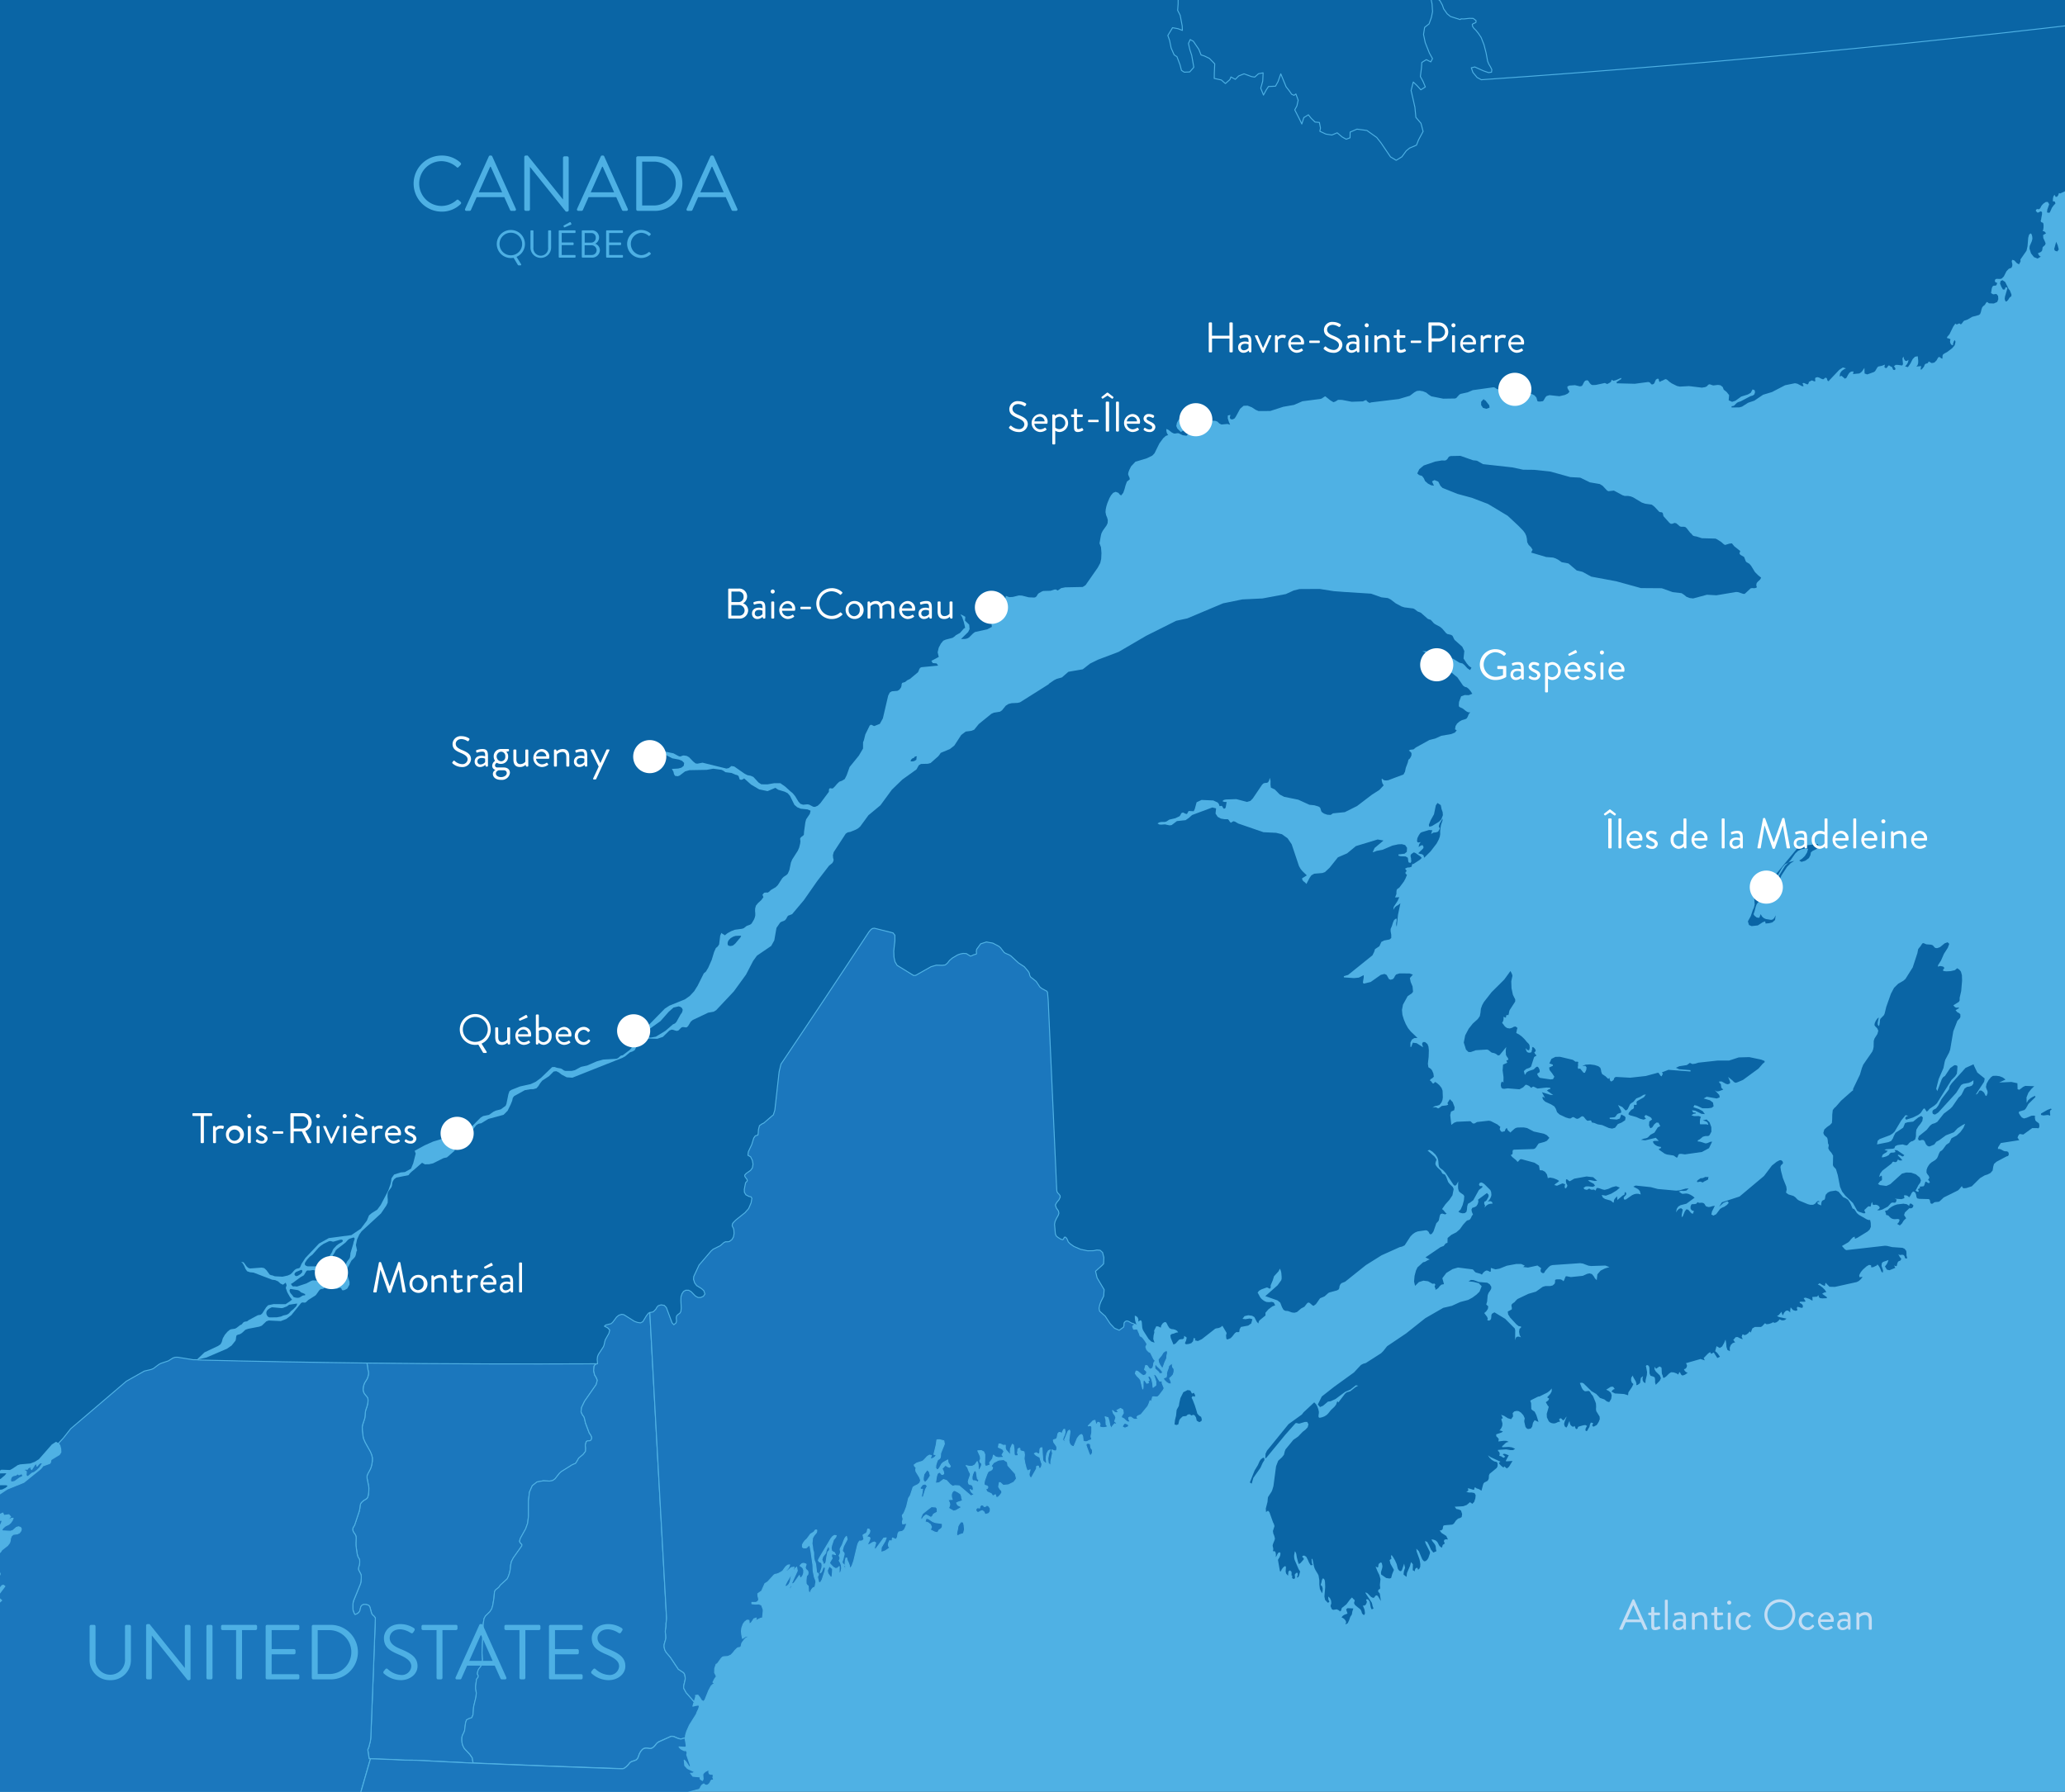
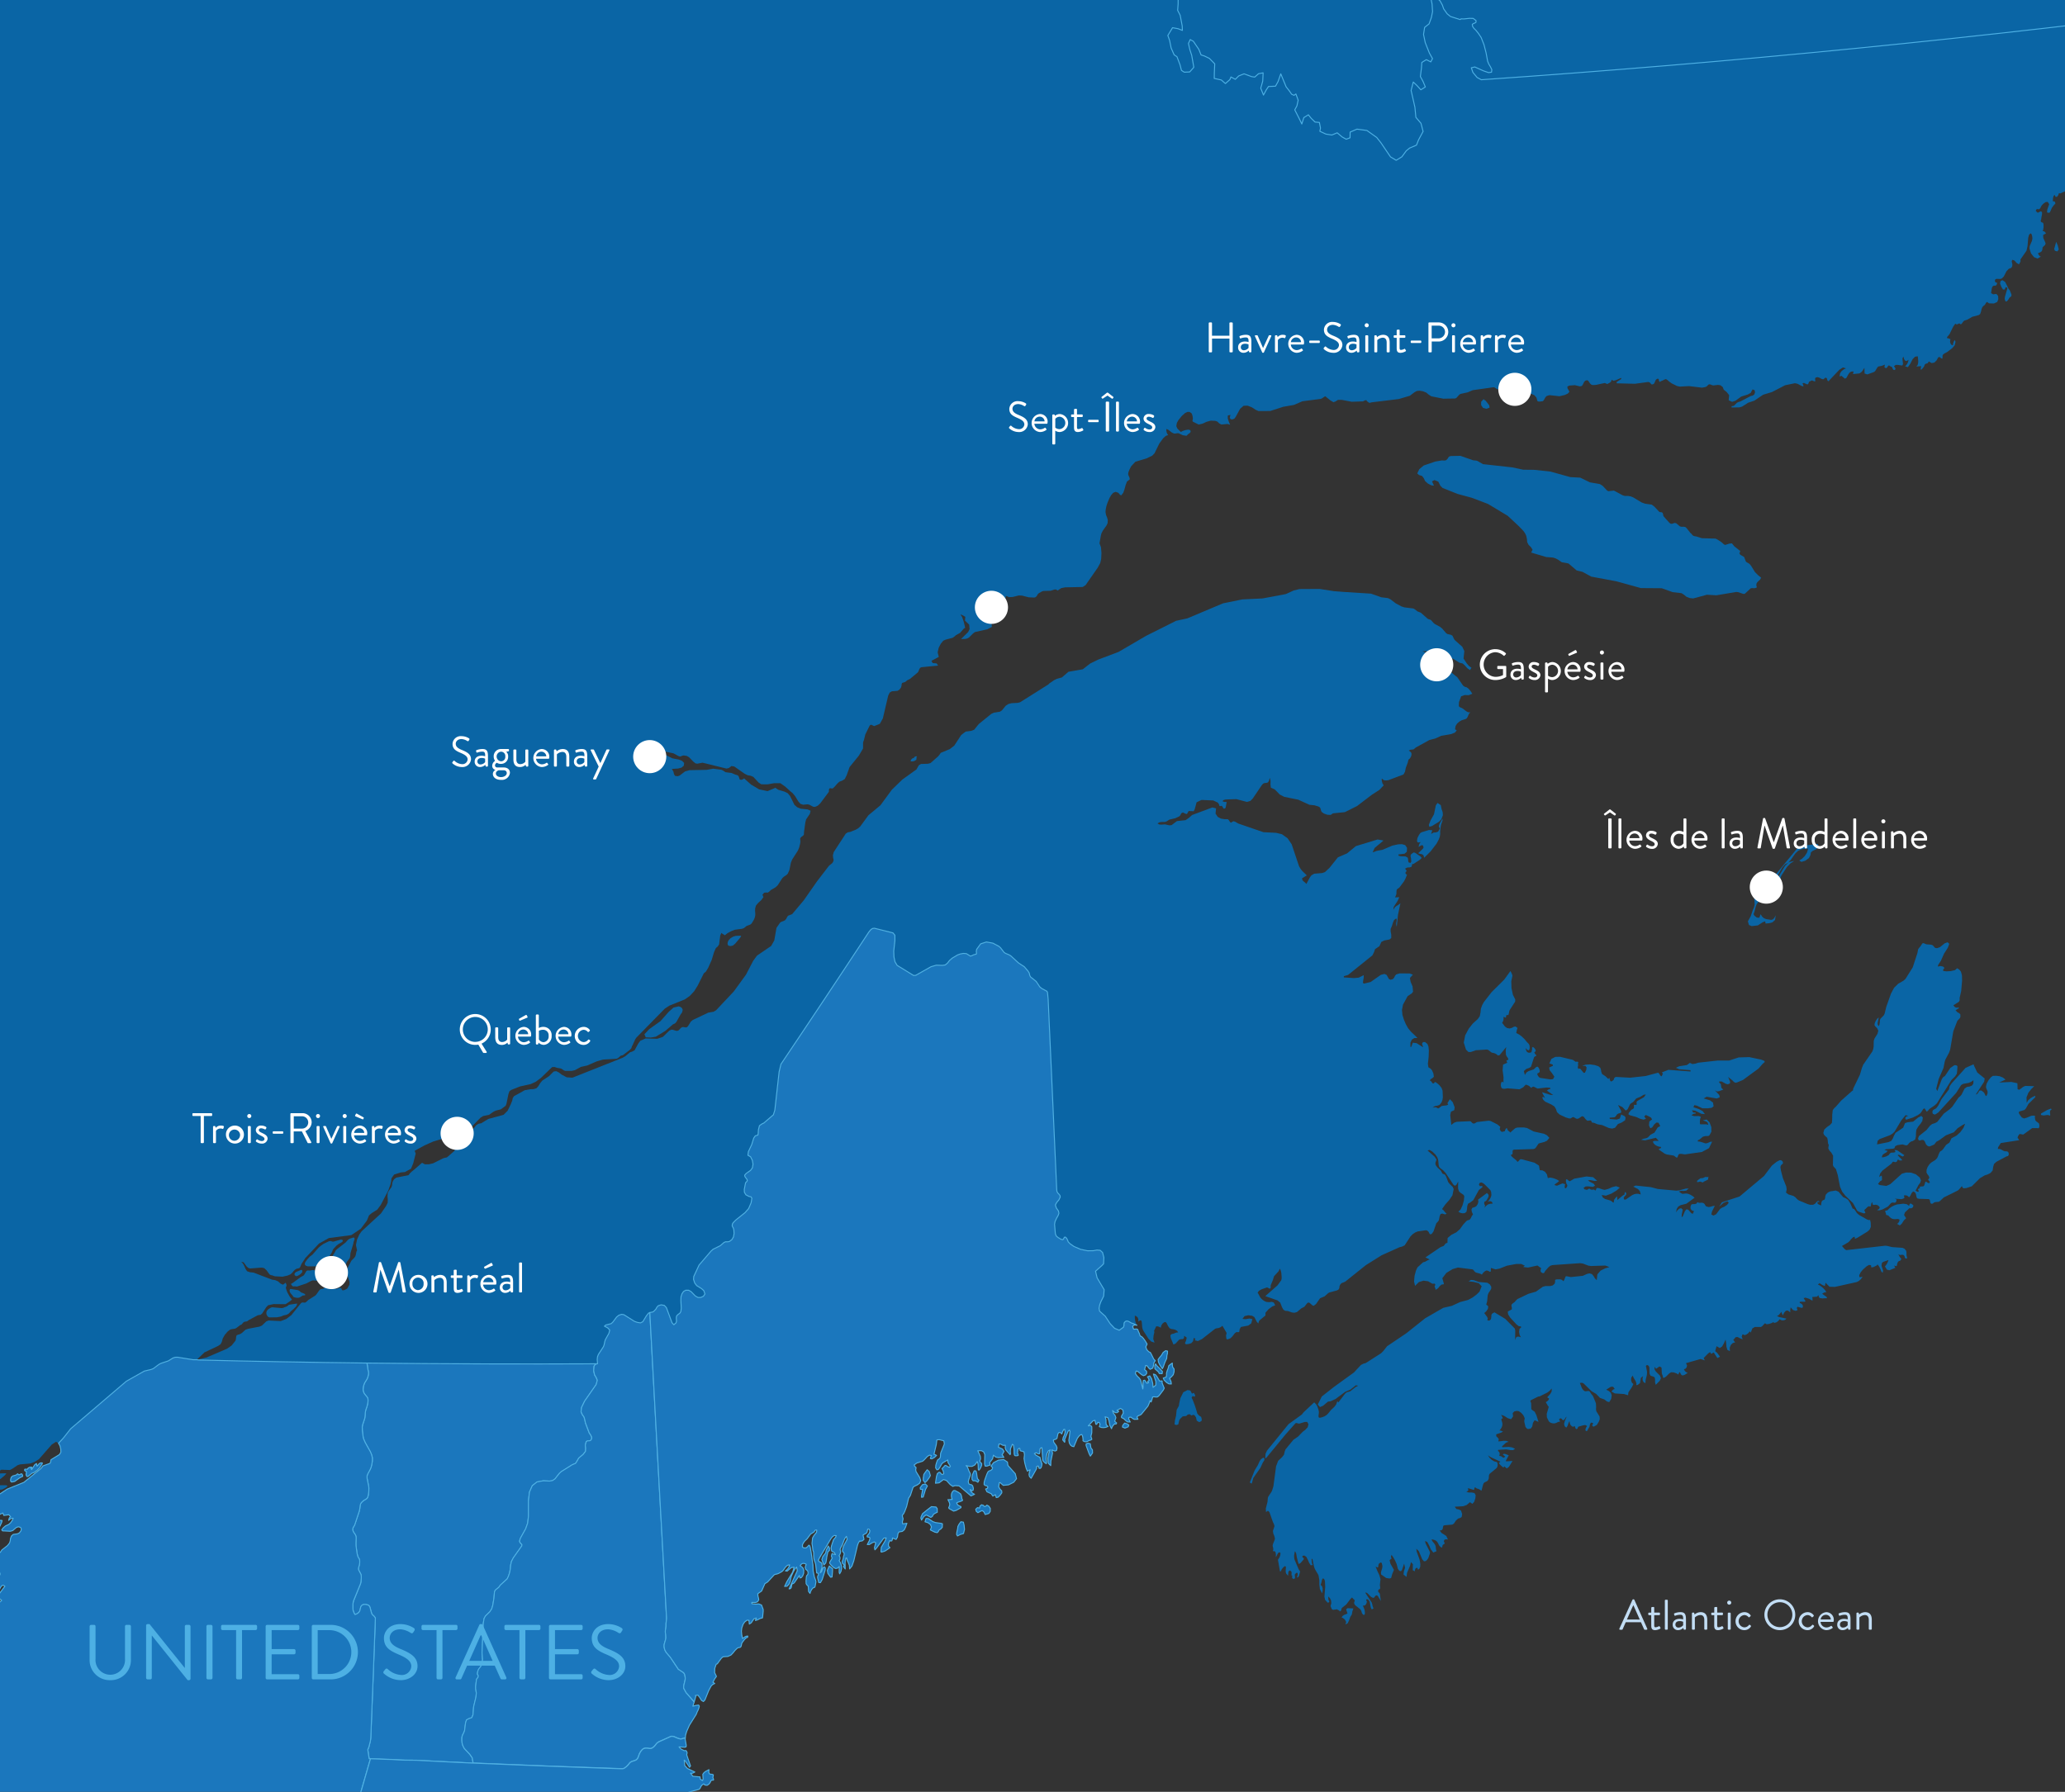
<svg xmlns="http://www.w3.org/2000/svg" viewBox="0 0 530 460">
  <rect x="0" y="0" width="530" height="460" fill="#333333" stroke="none" />
  <defs>
    <clipPath id="a">
      <path fill="none" d="M0 0h530v460H0z" />
    </clipPath>
  </defs>
  <g clip-path="url(#a)">
-     <path fill="#4fb1e4" d="M-1.72-59.35h791.18V570.4H-1.72" />
    <path fill="#0a65a5" d="M527.74 62.06l-.52 1.89.2.42.6.18.38-.51-.27-1.06-.4-.92zM514.52 76.76l.22.64.35-.06.36-.42.27-.45.19-.2.2-.12.13-.16.02-.38-.44-1.1-.27-.3-.9-1.82-.7-.47-.48.23-.14.64.33.83.28.46.08.19.1.05.37.01.1-.15.08-.3.2-.18.37.23-.65 2.23-.07.6zM526.6 284.76l-.23-.16-.88.33-1.63.93-.04.37.66.13 1.08-.13.39.09.2.1.06-.2-.07-.54.04-.55.42-.37zM523.2 288.3l-.58-.43-.24-.29-.11-.63.01-.33.2.04-.27-.2-.25-.07-.59.05-1.21.51-.7.18-.55-.26-.46-.6-.31-.51.07-.39 1.39-.42.38-.42.64-1.14 1.77-1.74-.03-.33-.57.23-.65.39-.6.53-.38.66-.04-1.4.48-1.2.75-.96.75-.72-2.29-.08-.57.26-.96.73-.45-.13-.05-1.54-1.53-.33-3.15.14 1.64-.76-.75-.55-.8-.31-.85-.11-.85.03-.47.32-.62.75-.52.92-.17.83.11.45.18.39.13.38-.02.46-.27.67-.25-.11-.36-.75-.49-.42-.28-.14-.39.02-.15.18-.19.35-.27.34-.37.16 2.15-3.3.15-.83-1.9-1.53-.8-1.65-.16-.46-2.05.91-3.56 3.95-.53.76-.17.8-1.93 2.54-.8 1.6-.56.74-.64.35-.24.2-.1.42.12.43.45.2.27-.08.69-.46 4.58-5.02 1.28-2.02.54-.31 1.38-.24.63-.26.61-.42-.03.89-.38.49-.59.23-.66.1-.6.4-.8 1.59-.33.38-.43.36-1.61 2.34-.53.54-1.66 1.26-1.66 2.1-.6.33-.72.22-.55.43-.86 1.08-1.98 1.59-.24.66.19.44.35.02.42-.13.42.02.32.3.34.79.33.37.42.2.33-.06 1.05-.45.53-.7.75-.4 1.7-1.25 2.05-.79.97-1.04 1.3-.84.63-.3-.44 1.05-.8 1.1-.96.88-1.3.69-.54 1.12-.83.57-.85 1.17-.28.28-.44.27-.3.56-.23.64-.25.52-.47.47-.92.57-.44.37-.3.39-.32.53-.23.64-.02.71.23.42.35.44.16.47-.34.5.44.53-.05.3-.37.02-.53-.35-.19.06-.28.9-.2.23-1.07.1.26.26-.65.4.16.22.08.26-.08.18-.3-.05-.38-.21-.04-.16.16-.2.57-1.11.45-.6.2-.6-.32-.75-.98-.81-1.23-.43-1.27-.04-1.09.3-2.99 2.7-1 .45-1.66-.22-.32-.18-.17-.18.24-.22.16-.24.24-.24.3-.13.08-.17.01-.36-.03-.4-.05-.32-.52.26-.15.12.27-.89.57-.75 2.33-1.8.32-.46.24-.04.35.12.4-.07.37-.64.27.2.25.08.59-.04-.28-.38-.86-.88.03-.2.5.12.42.25.36.1.35-.34-1.85-1.26-.66-.06.25.51-.48.14-.67.03-.32.21-.26.4-.65.35-.71.21-.47.02.26-.66.45-.33.49-.27.38-.44h-.26l-.62-.23.47-.15 1.73-.13.37-.12.2-.53.6-.28 1.3-.17.71.21.38.04.31-.24.24-.32.3-.27.33-.2.35-.08.6-.4.2-.8.02-.95.1-.77.47-.8.57-.7.48-.73.14-.9-.4-.4-.79.4-1.31 1.06-1.4.16-.67.22-.48 1.17-1.97 1.33-.4.74-.3.74-.42.61-.72.3-2.9.58.16-.93.5-.44 2.67-1 .64-.4.52-.49 1.73-2.9 1.1-1.35.71.18-.33.09-.34.22-.14.31.24.37 1.75-.56 1.31-.65.51-.38.24-.24.61-.94.32-.15.53.83.3-.17.44-.53 1.29-.87.58-.52 3.76-6.01.96-.96.42-.65.1-.86.03-.58.04-.4-.13-.26-.5-.12-.25.08-.97.66-1.36 2.04-.48.32-.33.49-1.17 3.09-.07-.18-.2-.44.63-2.48 1.23-2.83.3-1.52.16-.58.98-1.85.28-.77.81-4.73 1.04-2.67.65-.7.13-.31-.02-.68-.33-.3-.47-.24-.43-.53.24-.09.38-.25.22-.09-.03-.28-.37.11-.37-.04-.33-.21-.3-.38 1.42-.89.19-.36v-.66l.4-1.73.23-2.68-.04-1.4-.26-.92-.21-.28-.23-.25-.26-.18-.26-.16-.57.49-1.08.25-1.15.06-.78-.1-.03-.34.35-.44-.35-.34-.7-.15-.67.15.12-.46.7-1.07.78-1.78.98-1.53.37-1.01-.44-.4-.73.27-1.2.98-.74.27-.47-.06-.26-.21-.21-.29-.3-.24-.36-.1-1.17-.09-.73-.31-.3.08-.54.82-.28.31-.25.34-.2 1.03-1.2 3.66-1.87 2.97-.55.47-1.3.74-1.07 1.06-.8 1.51-1.2 3.38-.4 1.66-.18.44-.94.98-.11.37-.03.52-.1.64-.18.34-.23-.34-.05-.47.3-1.43-.38.3-.38.55-.28.62-.07.51.27.38.45.45.27.6-.23.83-.73 1.14-.21.64-.03 1.5-.12.66-.22.58-2.31 3.34-.36.88-.5 1.7-1.74 3.62-.05.45-.25.15-2.8 2.47-1.35 1.55-.39.34-.4.53-.13 1.16-.02 1.25-.07.88-.48.52-.77.53-.7.64-.25.87.16.45.32.36.33.27.19.2.12.49.08.9.2.45-.13.83.3.58.5.56.44.75-.05 2.44.18.38.6.64.47 1.55.58 2.98.53 1.23.83 1.06 1.96 1.9 1.08 1.95.44.28 1.23.41.45-.07-.3-.8.32-.26.38-.39.37-.3.3.04.23.06.11-.35.12-.5.19-.37.15.69.31.1.44-.07.48.11.43.34.14.31-.16.3-.53.33.59.06.78-.22 1.4-.74.81-.9.32-.15.71.05.26-.2.16-.6-.48-.24 1.74.13.73-.26-.11-.71.36-.03.35.06.32.18.3.29.33-.46.31-.65.38-.41.52.25.23.53.09.56.18.43.52.13 2.43.07.28.14.1.37.06.42.21.25.29.02.24-.14.22-.18.22-.1 1.03-.1.29-.21.95-.89 3.6-1.78.35-.3.7-.84.2.42.26.14.68-.05 1.41-.46 2.11-2.09 1.2-.71.73-.23.75-.38.55-.63.16-1 .2-.69.62-.56 2.57-1.37.37-.1.19-.22.04-.43-.16-.42-.4-.15h-.43l-.35-.12-.7-.38-.5-.13-.2.07-.05-.04.04-.42.7-1.1 4.76-.74-.17-.19-.14-.26-.15-.12.08-.32.11-.25.15-.23.2-.22.93.15 2.3-1.66h1.21l.36.06.22-.24.04-.45-.08-.53-.14-.14z" />
    <path fill="#0a65a5" d="M54.25 349.22l3.2.07 3.2.08 3.2.06 3.2.06 3.19.06 3.2.05 3.19.06 3.2.05 3.2.05 3.2.05 3.2.04 3.2.04 1.52.02 1.67.02 3.2.03 3.2.04 3.19.03 3.2.02 3.2.02 3.2.03 3.2.01 3.19.01 3.2.02H130.99l3.2.01h6.4l3.19-.01 3.2-.01 3.2-.01 3.13-.02h.06l-.08-1.05.06-.72.24-.62 1.3-2 .18-.49.17-.83.14-.47.91-1.6.22-.85-.52-.56-.84-.44.33-.3 1.4-.36.44-.42.93-1.24.57-.48.73-.24.58.08 2.68 1.7.77.28.8.12.6-.3.97-1.57.5-.62.31-.15h.02l.66-.13.32-.15.56-.6.29-.5.35-.39.75-.21.8.14.53.57 1.43 3.88.47.52.57-.5.13-.44-.06-.86.06-.4.25-.33.64-.5.22-.38.1-.85-.11-2.02.04-.9.25-.79.4-.59.58-.32.75.02.61.34 1.1 1.13.68.39h.68l.7-.32.4-.59-.3-.86-.58-.51-1.25-.78-.5-.66-.3-.94.06-.74 1.37-2.94 3.06-3.6.55-.48 1.83-.9.94-.82.39-.18.7-.01.37-.1.62-.5.38-.67.14-.82-.05-.98-.14-.47-.17-.28-.12-.27.05-.48.17-.3.63-.65 2.44-1.95.92-1.04.64-1.49.2-1.17-.23-.36-.55-.11-.75-.41-.4-.65-.02-.74.32-1.65.08-.14.3-.3.07-.17-.04-.23-.1-.18-.15-.17-.12-.2-.21-.26-.05-.35.38-.45 1.14-.8.46-.64.16-.93-.17-.98-.45-.93-.69-.38.12-.92.85-1.8.53-1.69.38-.57.69-.21.07-.45.07-.98.26-.99.65-.45.46-.21 2.45-2.15.38-1.2.34-2.99.5-4.5.25-2.34.48-1.96.54-.81 2.79-4.14 2.77-4.12 2.76-4.14 2.76-4.14 2.75-4.15 2.75-4.14 2.73-4.16 2.74-4.16.5-.6.42-.28.48-.05 4.75 1.18.5.6.01 1.34-.3 2.74.06 1.52.05.25.2.98.56.92 4.23 2.6.52-.03 3.94-2.22 1.36-.4 1.52.04.76-.1.57-.46.54-.69.69-.6 1.4-.82.67-.24.8-.15.8.06.99.64.39-.1.38-.2.76-.22.06-.25-.06-.4.08-.55 1.02-1.43 1.48-.47 1.67.3 1.56.83.4.37.92 1.18.35.23.93.39.45.26 1.98 1.82 1.47.97.99 1.13.29.5.13.62.22.38 1.42 1.13.93 1.4.5.43 1.32.69.16.3.17 1.8.27 6.13.28 6.13.27 6.13.27 6.1.28 6.12.27 6.11.28 6.1.27 6.1.08.45.2.33.3.31.26.32.07.41-.34.72-.55.66-.36.66.24.75.55.8.12.58-.2.56-.44.77-.36.8-.13.7.21 2.43.24.58.45.37.8.49.43.09.23-.28.15-.32.24-.08.35.3.23.45.2.5.46.46.99.7 1.7.73 1.79.38 1.44-.02.98-.18.81.08.62.55.34 1.31-.07 1.61-.52.53-.76.66-.79.7.4 1.7 1.81 3.04-.12 1.67-.73 1.47-.28.76-.17.88.14.73 1.45 1.3 1.25 1.91 1.14 1.2 1.2.5 1.08-.76.15-.42v-.38l.04-.35.3-.35.4-.13.4.1.77.44.42.11.98.45-.23-.41-.19-.6-.11-.72-.02-.72.43.18.3.28.18.44.02.64.43-.33.27.02.16.36.12 1.43.12.5.22.44 1.3 2.04.69.66.83.28-.33-.92.09-.95.19-.78-.06-.43.56-1.13.51.06.45.2.18.13.13-.56.31-.5.43-.35.43-.05.25.34.3.62.4.6.54.24.43.03.52.15.47.27.26.4-.46.04-.73.29-.45.08-.36.33.1.68.7 1.7.53-.25.94-1.02.47-.11.44-.02.3-.2.08-.64.64.46-.16.75-.3.68.25.28.74-.08.65-.21.45-.49.17-.86.22.12.24.15-.22.34.82.2 1.03-.49 3.4-2.66.23-.09.73-.12.46-.2.45-.36 1.06 1.8v.32l-.1.13-.02.31.06.65.1.26.23.02.43-.15.37-.18.43-.44.66-.85.42-.27.4.06.29-.1.08-.66.35-.6 1.87-.35.77-.56.29-1.08-.71-.18-1.07.18-.76-.09.53-.7.96-.22.98.13.58.34.62 1.2.4.44.15-.6.22-.25 1.46-1.2v-.7l.76-.88 1-.75.74-.28-.38-.73-.52-.16-.62.08-.7-.05-.44-.18-.41-.25-.4-.33-.36-.4-.57-1.06-.12-.15.34-.49.66-.38 1.34-.48.23.03.46.26.17-.01.16-.24v-.25l-.02-.24.06-.21.5-1.19.32-1.03 1.15-1.26.26-.51.05-.19.15.22.16.43.1.46.08.97v.5l-.1.4-.95 1.31-3.14 2.77 3.13 1.1.7.57.47 1.2.36.63.46.27.68.05 1.01.37.65.08.66-.18 1.09-.93.82-.43.68-.87.33-.23.35.12.71.62.3.12.6-.44 1.05-1.5 1.15-.48.98-.87.31-.15 1.88-.51.44-.24.18-.35.06-.5.2-.45.3-.32.94-.38 5.33-4.26 4.04-2.53 4.63-2.08.63-.15.65-.32 1.5-2.3.57-.57.6-.42.68-.28 2.06-.3.36.07.38.34.18.39.18.24.42-.08.46-.64.73-2.11.46-.48.18-.27.27-1.24.2-.39.43-.11.73.21.38-.19-.3-.26-.56-.68-.32-.23.87-1.24.99-1.1.81-1.2.32-1.6-.23-.54-.78-.76-.4-.5-.5-1.33-.32-.58-.55-.22-.14-.1-.27-.52-.16-.25-.82-.75-.37-.49-.16-.38.05-.45.25-.69-.48-.74-1.82-1.6.5-.16.74.45.75.72.48.7.18.45.1.48.09 1.08.13.48.3.34.71.52.65.7 2 3 .38.3.38-.25.48-.87-.05 1.3.02.55.19.64.29.32.9.63.2.35-.1 1.06-.34 1.26-.5 1.1-.58.54.44.28.6.15.6-.05.43-.34.14-.63.06-.77.2-.66.55-.31.81-.61 1.44-2.62.89-.7-.02-.33-.61.04-.24-.33.11-.43.44-.2.4.14.44.31 1.54 1.54.2.5.06.77-.1.42-.23.5-.32.46-.35.26.45-.06.4.01.3.19.18.4-.72.07-.48.15-.42.3-.5.54.16-.45-.04-.24-.11-.15-.07-.24.03-.4.16-.13.22-.08.2-.21.5-.91.03-.49-.43-.47-2.28 1.7.08.51-.17.63-.36.54-.43.24-.62.2-.2.44.11.6.29.68-.26.26-.3.65-.25.35-.17.1-.45.12-.23.14-.86.94-.86 1.2-.92.8-1.26.64-.96.81-.04 1.24-.45.14-.52.66-.8.3-3.88 2.64 1.1.53-.48.18-.75.43-.47.11-1.45 1.32-.38.82-.36 1.35-.13 1.45.26 1.12.97-.97 1.18-.37 1.2.16 1.01.58.19.07.39-.07.19.13.07.22-.19.34.06.23.18.44-.04.22v.03l.3-.13.43-.31.37-.48.45-.41.66-.12-.42-1.53 1.02-1.35 1.62-.99 1.37-.4 3.79.48.25.23.2.28.33.28 1.17.32.4.23.25-.37.29-.31.32-.25.37-.14.44.12.38.24.24-.1.01-.91 1.19.37 1.01-.18 1.91-.76 2.44-.45 1.26.01.92.44-.13.08-.3.25 1.24.15 2.43-.53.95.7-.15.4v.35l.15.28.3.2.34.03.19-.17.12-.26.19-.26.75-.84.45-.37.56-.17 7.1-.49.7.1 1.4.53.7.1 3.68-.12 1.04.4-1.13.33-1.14.57-.83.96-.16 1.5-.46-.47-.36-.6-.42-.5-.63-.18-.6.13-1.11.5-3.06.32-1.07-.21-.25.02-.1.2-.3.77-.19.28-.38-.33-.4-.15h-.9l-.4.1-.08.23.03.33-.13.47-.5.44-.66.16h-1.22l-.67.19-1.74 1.24-1.93.56-2.82 1.34-.47.46-.26.32-.56.4-.24.28v.35l.1.45-.03.4-1.03.56.1.72.5.8 1.62 1.76.58.46.6.08.02.27-.4.35-.11.74.14.83.34.6-.5-.18h-.44l-.35.26-.21.66.03-2.5-.11-.5-2.47-2.49-2.74-1.66-.36.17-.27.19-.16.28-.03.52-.07.53-.26.33-.35.11-.36-.15.14-.39-.18-.44-.73-.97.49-.42.44-.64.1-.66-.52-.48.23-.78.14-1.58.23-.62.37-.52.29-.5.04-.54-.4-.64-.63-.41-2.16-.18-1.33-.48-.7-.06-.62.37 1.24.13 1.37.34.76.78-.56 1.4-.78.76-1.03.76-1.11.6-2.04.54-2.14.98-2.2.51-4.63 2.67-4.88 3.88-4.9 3.3-.98 1.24-.56.56-3.93 2.52-.64.18-.6.31-1.8 1.93-5.1 3.69-3.16 2.48-1.03 2.08.58.63.77-.33 1.26-1.06.72-.11 1.22-.56 2.48-1.84 1.34-.58 1.4-1.11.6.1-.7.38-1.33 1.06-.9.26-.44.35-1.72 2.26-.26-.33-.31.86-.38.52-.95.9-.73.9-.38.37-.56.35-.61.23-.61.14-.28-.16-.02-.44.08-.52.02-.44-.16-.7-.25-.67-.34-.59-.45-.45-2.73 2.55-.44.57-3.42 2.47-5.54 6.82-.36.78-.08 1.2.3-.18 4.85-5.9 2.63-2.97.31-.03.3.1.34.05 1.43-.43h.62l.31.6-.2.77-.58.62-.69.53-1.2 1.24-1.2.83-2.02 2.46-.2.53-.2.85-.49.62-.99.92-.54 1.41-.68 5.11-.3.99-.17.4-.88 1.35-.08.27-.09 1.03-.43 1.68.05.92.5-.35.37.37.95 2.68.07.08.2.5.08.35-.4 1.23.1.65.25.62.17.66-.08.37-.38.93-.13.43.03.31.1.36.04.4-.1.46h.46l.23.32.08.55-.04.66.23-.34.19-.42.22-.35.33-.16.24.22-.05.53-.18.52-.42.69.52 2.95.23-.01.23-.53.43-.53.43-.29.21.2-.07 1.22.12.5.49.57.1-1.11.42-.27.39.42-.01.92.2-.01-.06.34.03.29.15.17.28.07.28-.17.01-.36-.06-.41.05-.3.42-.36.26.07.04.44-.23.75.38-.15.18-.38.27-1.05-.38-.58-1.01-2.36-.07-.24-.05-.3-.03-.41.01-.28.14-.81.06-.2.16.21.18.44.14.87.2.78.07.32.23.66.46-.26.83-.96-.01-.27-.39-.35.12-.28.42-.06.5.32.37.7.37.86.41.62.5-.09-.16-.35-.08-.36-.05-.83.22-.02.38 1.85.18.58.27.54.55.9.19.39.2 1.19.01 1.15.13 1.13.56 1.12.15-.63.01-.62-.15-.55-.37-.36.2-.64.13-.63.19-.4.32.09.2.35.08.54.05 1.24-.2 2.43.17.85.68.73.13-.02.12-.06.09-.1.09-.17-.16-.22-.1-.24-.03-.32-.02-.46.44.41.29.62.07.7-.21.72.32.78.34.2.96-.14.51.25.24.2-.05.13.36-.22.11-.26.03-.25.13-.23 1.12-.89 1.02-1.36.42-.41.2.2.13.17.23.17.15.23-.17.59.05.25.13.23.15.18 1.32 1.06.22.42.17.58.32.36.31.02.12-.41-.06-.62-.1-.44-.38-.91h.39l.3-.17.21-.34.14-.46-.2-.49.18-.2.35.11.38.54.29 1.5.23.48.47-.2-.24-.64-.09-.47-.13-.43-1.56-2.37-.01-.28.5.28.9.92.48.24.32-.07.31-.46.32-.13.3.17.79 1.3-.28-1.9-.18-.25-.18-.13-.07-.31.1-.33.33-.16.1-.16-.01-.35-.06-.42.01-.3.14-1.32-.29-1.02-.49-1-.48-1.2.54.26.16-.22.02-.41.11-.33.31-.25.26-.12.2.21.16.75-.06.49-.32 1.07.04.58 1.3.91.85.13.42-.13.27-.99.45-1.1-.89-1.57-.22-.93.52-.43-.16-.33-.01-.14.06-.14.06-.33.44.6.49.86.41.92.3 1.18.23.37.3.25.29.01.25-.3.55-1.62.23 1.07-.3.94-.08.79.76.6.12-1 .78-1.82.25-.98.48.55-.03 1.54.58.3-.05-.13.05-.33.17-.32.32-.17.18.13.04.24.08.13.3-.19.24-.5.04-.7-.1-.7-.12-.56-.72-1.99-.1-.74.66.66.87 2.08.46.5.45-.07.36-.33.29-.44.38-1.1.06-.32-.1-.28-1.06-2.1-.12-.58.57.26.44.8.5 1.14.62.77.8-.35-.12-.46-.08-.75-.11-.34-.25-.4-.52-.65-.19-.43.37.04.34.1.34.14.31.25.22.28.33.65.17.26.53.43.13-.22.13-.5.53-.37-.24-.61.15-.35.38-.12.52.04-.42-.89-1.22-.78-.5-.66.33.02.28-.14.2-.26.05-.42.1-.38.3-.13 2-.17.42-.28.53-.78.52-.48.53-.16.41-.25.12-.76-.3-.92-.58-.26-.61-.13-.42-.57 2.2-.13.88-.32.84-.72.6.43.48-.51.3-.92.08-.79-.3-.55-.68-.14h-.8l-.7-.22.22-.03.13-.08.12-.13.16-.13-.21-.46.38.01 1.16.37.14-.09.07-.44.08-.1.19.03.27.2.13.06.3.07.29.13.54.35.4-1.53.15-.38.25-.24.64-.3.28-.3.15-.4.05-.8.16-.38 1.79-1.48.22-.36.05-.3v-.42l-.08-.35-.17-.15-.6-.14-.66-.4-.59-.57-.38-.59.69.47 2.52 1.17-.12.07-.3.27.27.36.31.32.62.5.2-.34.65.55.55-.42.92-1.5-1.66.1-.04-.2.73-1.36-.88-.33-.35-.06-.33.16.17.13.33.32.18.12-.4.3-.33-.14-.36-.26-.46-.08.1-.43-.02-.35-.14-.28-.25-.18-.02-.3 2.1-.14 1.17.2h.59l.54-.35-.83-.36-.82-.12-1.67.08-.02-.28.38-.3.36-.37.4-.3.56-.12-.58-.26-.7-.02-1.38.17.09-.64-.29-.36-.34-.33-.03-.49 1.37-.48.37-.25-.63-.25h-.28l.28-.33.26-.4.19-.48.05-.57-.12-.51-.14-.43.01-.3.36-.14-.31-.68-.17-.22.82.3.94.6.84.24.5-.72-.1-.85.43-.43.63-.13.51.08.59.39.58.65.35.77-.12.71.03.28.29 1.25.38.43.3.1.68-.13.36-.51.2-.97.42-.66 1 .45-.55-1.75-.44-.88-.54-.36-.32-.3-.05-1.55-.22-.58.28-.22 1.75-.87.35-.04 2-.99.58-.44.56-.61-.03.75-.33.62-.82.9.33.22.15.02-.08.36-.19.25-.56.41.52.89.24.29-.52 1.8.04.9.48 1 .26.25.33.18.39.1.4.03.45-.1.63-.3.44-.05-.17-.45-.1-.17.4-.28.28.16.21.28.26.1.2-.16.37-.55.25-.27-.53 1.33-.14.6.16.6.42.34.3-.45.25-.73.26-.51.09.59.19.44.32.3.4.17.26-.26.16.25.13.39.18.19.32-.12.08-.22.05-.21.25-.12 1.1-.31.53-.07.46.24-.12.18-.2.35-.12.41.09.32.28.06.21-.25.14-.32.32-.5.13-.62.24-.5.55.12v.17l-.14.25-.06.27.26.23.2-.04.6-.32.16-.15.45-.73.26-.67-.04-.67-.85-1.38-.08-.52.04-.57-.05-.87-.14-.42-.58-1.4-.18-.3-.19-.18-.5-.78-.3-.17-.75.1-.25-.03-.42-.33-.32-.5-.5-1.28.56-.06.39.17 2.04 2 1.2.71.97 1.01 1.13.4.67.53.58.16.5-.82.13-.92-.21-.64-.5-.46-.7-.36 1.2-.75h.58l.42.59-.29.08-.19.12-.38.45.9.48 2.33.15 1.05.32.07-.73.92-1.38.37-.77-.4-.36-.2-.62.05-.66.39-.54.17.48.6 1.01.18.6-.05.3.01.08.36-.08.59-.45.22-1.36.57-.43-.15.56.05.54.24.44.45.27.06-.81.32-1.3.05-.76-.25-1.37-.08-.12.23-.28.3.02.27.25.13.4.03 1.46.25.59.65.2.43.22.1.6v.72l.18.6 1.03-1.06.29-.64-.28-.71-1.02-1-.33-.55-.02-.68.4.52.87-.6.5.26.05.27.06 1.26.09.27.08.18.08.2.05.4.25.1.52-.33.81-.8.48-.32.7.04.7.25.47.3.27-.66.2.18.24.47.3.25.4-.08.34-.15.66-.46-.32-.12-.27-.2-.21-.25-.17-.34.4-.14.3-.35.1-.5-.27-.57 3.73-1.07 1.1.35-.29-.6 1.14-1.17.5-.35.29.45.65-.36.93 1.43.67-.33-.56-.8-.3-.33-.37-.3.35-1.28.83.47.6-.4.48-.84.4-.93.16.91.08.98.25.78.63.31-.05-.9.29-.71.5-.48.62-.19-.19-.19-.16-.26-.16-.13.63-.74.51-.03.56.3.72.28-.12-.37-.03-.09-.11-.14.04-.18.06-.12.05-.13.02-.2.23-.02.34.19.49-.16.49-.37.35-.45.27.32.41-1.07.65-.38h1.57l.33-.22.67-.72.13.05.3.2.64-.08.65-.23.36-.21.42.16.5-.16.46-.35.32-.42.44.25.48.05.46-.13.39-.32-1.93-.42-.54-.27.37-.15.29-.29.26-.33.3-.3.03.3.08.21.09.2.07.24.38-.74.43-.47.52-.07.63.49-.05-.38.13-.92.6.69.71.21.45-.19-.19-.54.18-.32 1.08.29.27-.1.05-.45-.2-.36-.32-.24-.28-.1-.03-.3.42-.05.78.03.32-.11-.51-.83.49-.12.94.3.85.5-.01-.2.01-.2v-.26l-.09-.3 1.3-.1.2-.31h.14l.1.44.26.24.58.08 1.2-.05-.02-.28-1.2-.86.5-.3.27-.08h.32l-.36-.59-.6-.61-.67-.52-.56-.28.46-.32.72.46.62.26.18-.85 1.01 1.03 1.38.04 5.63-1.25.56-.3.48-.44.46-.58-.82.08-.06-.53.4-.77.54-.65.98-.87.61-.34.51.1.05.54.54-.07.93-.46.1-.25.28.3.28.45.26.54.1.33.15.3.31.23.08-.6-.4-1.17.1-.72.3-.28 1.4-.49-.17.47-.19.42-.25.38-.31.37.51.83.65.15 1.5-.61-.3-.6.52.18.2-.17.05-.4.17-.47.24-.26.24-.07.22-.11.2-.41-.25-.3-.2-.28-.32-.63.34.21h.32l.32-.06.36.07.26.29.08.37.16.24.46-.06-.2-.74v-.61l-.06-.54-.42-.54-.54-.25-2.69-.19-1.23-.3-.56-.05-9.96 1.13-.36-.22-.75-.84 1.6-.93.37-.33.33-.44.53-.52.43-.18.09.55.61-.26 2.6-1.6.55-.5.31-.7-.03-1.03-.14-.67-.09-.1-.22.06-.53-.17-2.05-1.18-.51-.45-.48-.73-.27-.33-.35-.1-.6-1.35-.58-.91-.59-.38-.66-.29-1.19-1.4-.72-.3-1.4.22-.64.3-.5.53-.14.45-.05.46-.14.37-.4.17-.24.17-.15.35-.07.43v.37l-.67-.26-.27-.23-.05-.33.5-.13.22.01-.54-.23-.39.3-.38.45-.5.26h-.74l-.59-.15-2.29-.95-.4-.27-.52-.55-.5-.35-1.3-.4-.61-.46.17-.8-.1-.75-.87-2.17-.5-1.92-.14-.93.14-.43.31-.28.24-.3-.14-.45-.38-.3-.4.03-.75.4-1.2.96-2.03 2.68-6.27 5.26-4.53 1.49-.72 1.14 1.1-.99.66-.28.38-.14.34.39-.45.54-.7.48-.55.22-.52.33-1.02 1.37-.7.35-.53-.28.15-.74.74-1.5-.6.09-.49.16-.5.08-.6-.16-.19-.17-.27-.48-.28-.22-.38-.09-.73.04-.4-.17-.35.41-.5.09h-.47l-.29.12-.2.56.04.53.3.39.55.17-.25.69-.4-.1-.8-.92-.48-.12-.39.49-.53 1.3-.3.25.02-.65.26-1.3-.42-.37-.52.15-.46.44-.32.5.17-.9.39-.6.6-.36 1.5-.38 2.1-1.54-.48-.4-.58-.35-.58-.25-.53-.08-.95.09-.33-.16-.6-.43.56-.2.67.04.68-.08.63-.55-.78.04-1.6.44-.84.08-4.73-.43-1.79-.47-3.87-.41-.62.28 1.22.63.46.5.24.88-.59-.17-.55-.01-.52.11-.53.23-1.68 1.15-.4-.01-.12-.39.15-.33.43-.44.08-.2v-.23l-.09-.2-.16-.12-.11.08-.05.21-.02.23v.11l-.48.26-1.37 1.15v-.25l-.06-.5-.01-.23-.48.53-.23.32-.1.32-.04.46-.23-.05-.3-.27-.3-.2-1.41-.4-.56-.38-.3-.64 1.08.17 1.4-.52 1.34-.81.84-.74-.96-.37-1 .25-1 .45-.94.25-.5-.1-.97-.34-.52-.05-.1.11-.18.43-.1.12-.09-.05-.22-.18-.14-.02-.32.04h-.27l-.26-.1-.27-.2-.6.34-.63-.14-.25-.37.57-.37.65-.02 1.16.13.58-.28-.33-.51-1.06-.56-.44-.34.61-.04 1.16.22.6-.07-1.03-.9-1.69-.19-3.17.57-1.1.65-.28-.08-.23-.25-.28-.17-.2.04-.05.45.14.63.2.33.04.26-.26.49-.25.15-.15-.17-.03-.4.14-.5-.7-.23-1.41.61-.7-.18.33-.32.59-.41.34-.32-.56-.35-.86-.34-.89-.18-.6.14-.23-.95-.49-.67-.65-.36-.7-.05-.2-1.18-1.15-.74-3.31-.9h-.32l-.2.18-.27.32-.26.2-.02-.04-.33-.4-1.06-.88-.33-.45.42-.2.07-.37-.02-.41.1-.3.28-.1 5-.16.33-.11.28-.28.55-.82.17-.22 1.48-.4.64-.3.62-.75-.66-.68-.75-.37-2.6-.57-1.71-.89-.87-.16-1.55.02-.49.12-.35.23-.85.75-.13.2-.49-.39-.23-.22-.25-.58-.26.22-.2.4-.02.2-.73.2-.33-.16-.29-.58.17-.55-.75-.63-1.7-.86-.52-.1-2.94.33-.26.11-.21.14-.25.13-.32.02-.22-.12-.4-.4-.2-.08-3.42.15-.65.24-.74.56-.28-2.53.2-.87.83-.38.11-.73-.5-1.33-.73-.76-.62 1 .19.41-.43.18-1.22.15-.6.46-.3.17-.25-.1-.25-.16-.34-.03-.64.09.64-.4.6-.1.56-.2.52-.65.25-.65.09-.66-.07-1.69-.26-.7-.54-.69-.61-.54-.46-.3-.13.04-.12.17-.16.15h-.24l-.15-.16-.27-.4-.17-.07-.12-.09.06-.22.2-.22.27-.12.46-.42-.12-.86-.37-.84-.34-.38-.57-.36-.13-.92.2-1.77.05-1.69-.1-.93-.26-.66-.61-.5-.53-.01-.25.45.27.9-1.66-1.06-.98-.12-.4 1.08h-.21v-1.11l.36-.75.62-.4.83-.04-1.73-1.66-.7-.87-.58-1.04-.48-1.14-.37-1.2-.12-1.27.26-1.37 1.2-2.18 1.08-.73.3-.4-.12-1.35-.49-1.17-.2-1 .77-.87-.83-.3-2.6-.02-.87.28-.3.38-.2.43-.32.37-.6.18-.43-.2-.59-1.05-.55-.25-.94.24-2.6 1.83-1.77.42-.22-.23.07-.58.13-.73.01-.64-1.27.64-1.22.12-2.62-.18v-.31l1.1-.33 6.24-5.02.44-.89.22-.7 1.13-.76.5-1.1.7-.36 1.41-.27.43-.39v-.82l-.16-.9v-.59l.34-.78.24-.8.3-.7.57-.44.12.36-.05.4-.09.46.01.46.13.47.32-3.06.62-2.97-.58.46-.45.25-.39.34-.4.65.1-.76 1-1.54.43-.95-1.08.06.32-.8.03-.26v-.35l.06-.52.21-.28.27-.16.24-.2 1.12-1.5.41-.75.4-.99-.3-.22-.11-.24.07-.25.27-.26-.32-.47-.12-.13.59-.29.61-.04.48-.17.16-.67.36-.06 1.63-1.07.47-.46-.37-.4-1.24-.86-.4-.16-.15.06-.51.36-.16.22-.05.34.14.6-.01.34.05.07v.38l-.17.32-.46-.1-.13-.26-.08-.76-.1-.25-.53-.29-1.22-.03-.58-.16-.02-.32 1.57-.19.58-.48.06-1.03-.48-.7-.83-.23-.93.03-1.52.33-2.54 1.08-1.51.28-.64.26-.38.09.51-1.1 2.27-1.91-1.5-.27-5.58 1.7-2.25 1.86-2.37 1.03-2.14 2.68-1.18 1.1-.66.24-2.1.18-.73.42-.43.61-.84 1.6-.34-.37-.38-.29-.3-.33-.09-.5.17-.06 1.04-.66-1.13-1.09-.47-.58-.4-.71-1.88-5.6-1.04-1.53-1.46-1.05-1.5-.36-3.25-.16-6.47-2.23-.8-.47-.44-.12-.67.4-.26-.3-.26-.4-.24-.22h-.85l-.92-.15-.83-.45-.55-.85.14-1.33-.96-.23-5.2 1.94-.8.72-.87.6-2.22.24-1.37 1.03-.56.06-1.14-.25-.96.07-.5-.04-.3-.17-.15-.1.45-.27.47-.1.99-.02.38-.11.74-.48 1.52-.35 1.07-.5.23-.27.15-.32.18-.26.36-.13.64.32.37.08.43-.78 1.3.06.28-.57.47-1.73 1.27-.6 3 .13 1.09.51.14.12.15.2.11.22.06.21.07.19h.18l.22-.06.18.01.2.24.14.3.21.19.32-.12.13-.26.24-1.35-.6-.03-.25-.08-.24-.12.39-.31.5-.11 2.69-.09 2.73.72.87-.26.62-.63 2.35-3.48.32-.34.38-.15.5-.03.34-.13.25-.38.22-.79.2.8-.02.94.1.78 1.01.47 1.26 1.29 1.14.6 3.61.73 2.87 1.31 1.27.13 1.02.3.38.23.15.24.2.7.15.26.57.4.86.3.86.04.58-.4 3.05-.31 3.14-1.57 3.83-2.92 1.9-1.22 1.1-1.17-.31-.5-.17-.63-.04-.5.1-.09.32.3.38.15.43.01.48-.06 3.9-1.47.38-.71.2-.97.51-1.37.17-.71.12-.14.17-.12.2-.28.17-.31.1-.27.04-.45-.1-.3-.25-.24-.35-.27.36-.2.85-.1.6-.49 3.5-1.93 1.48-.37 1.54-.7 2.58-.45.92-.37.47-.58-.44-.26.14-.84.4-.65.57-.49.63-.36 1.08-.34.24-.2.22-.41.16-.4.19-.37.3-.29-.53-.02-.48-.24-.95-.73-.89-.42-.11-.35.06-.91.54-1.45.9-.33 1.05.03.92-.36-.43-.66-.48-.58-.5-.4-.49-.13-.47-.32-1.45-2.11-1.6-1.3-.8-.27-.73-.57-.36-.17-.33.07-.27.18-.28.07-.38-.24.3-.52.31-.08.73.17.3-.19-.1-.38-.24-.36-.14-.14-.3-.45-.67-.2h-1.27l-1.84.64-.53-.18-.04-.39 1.87-.37-.03-.3-1.92-1.47-.68-.26.9-.03 7.03 1.97 1.6 1 .8.2.5.42.72.8.68.47.37-.6-.62-.43-.57-.66-.84-1.27.2-1.93-.53-1.1-1.95-1.74-.17-.27-.3-.64-.12-.2-.39-.22-.9-.2-.33-.24-.98-1.14-.53-.44-1.33-.72-.31-.23-.72-.8-.24-.14-.25-.04-.36-.17-1.76-1.55-.84-.33-.74-.57-.34-.18-2.3-.29-.77-.25-1.43-.77-1.35-1.03-.67-.33-1.68-.2-2.66-.94-6.93-.44-2.62-.2-3.65-.57-5.15.03-1.48.36-2.04.93-5.97 1.12-5.21.25-4.94 1.01-9.16 3.86-2.87.62-7.67 3.84-7.09 4.14-5.24 1.98-2.08 1.02-1.88 1.47-3.68.64-1.68 1.45-1.31.36-.74.37-1.2.83-.19.22-7.3 4.6-.6.15-1.59.08-.8.21-.67.43-.98 1.2-.5.34-1.58.26-.64.29-3.23 2.62-1.18 1.46-.7.28-1.48.2-1.14.86-1.78 2.73-1.15.9-2.33.97-.36.53-.33.39-1.93 1.7-.69.18-1.76.05-.56.33-.6 1.07-3.62 2.6-2.7 2.61-2.93 4-3.08 2.56-2.1 2.87-.57.5-.58.33-1.43.58-.61.1-.53.34-3.09 4.74-.21.8.06.7.1.34.02.26-.15.43-.2.3-.82.66-3.06 3.98-3.42 4.9-3 3.56-1.04.4-.25.36-.2.41-.32.38-.3.17-.65.24-.31.2-.94 1.36-.56 3.2-.79 1.43-3.66 2.5-.97 1.33-1.84 3.54-3.12 4.3-4.55 4.84-.63.38-1.41.25-3.96 1.88-.51.43-.67 1.1-.28.3-.3.08-.67-.1-.3.02-.33.22-.59.62-.38.13-.33-.05-.7-.23-.38-.05-.56.24-1.68 1.63-1.42.48-3.02-.08-1.33.58-.57.77-.9 1.68-.6.33-.6.2-1.22 1.02-.64.36h.01l-12.92 5.13-1.46-.1-1.32-.7-.68-.54-.67-.33-.67.08-1.2 1.2-1.74 1.14-.56.7-.43.71-.5.56-.79.22-.8.02-1.4.25-2.76 1.53-.32.47-.15.69-.38.95-.8 1.64-1.04 1.04-3.91 1.06-1.8 1.1-.73.14-.57.36-1.93 2.47-1.7 1.3-1.35.8-.59.51.03.79v.68l-1.98 1.72-.85.18-2.72 1.35-1.03.23-1.06.02-.72-.4-.71.61-.76.67-.64.55-.55.44-.52.5-.28.4-3.15.64-.52.38-.22.3-.17.32-.13.4-.05.55-.16.5-.72 1-.24.5-.05.89.07.82-.03.78-.36.76-1.36 2-4.96 4.57-.6.84-.58 1.27-.29 1.44.3 1.38-.17.3-.15.78-.15.46-.28.37-.7.7-1.04 1.98-.06.55-.02.63.03.42.6 1.87-.01.7-.54.98-.3.2-.48.23-.46.08-.2-.21-.17-.41-.4-.03-.73.25-2.63-.45-.55.21-.27.22-.7.1-.33.3-.74 1.05-.28.3-1.81 1.14-.54.52-.3.16-.71-.06-.3.18-2.48 3.08-1.3.99-1.42.54-3.11-.15-.6.22-1.15 1.1-.65.26-2.85.55-.7.24-.87.8-.36.24-.39.17-.31.06-.35.18-.12.43-.05.5-.1.42-1 1.25-1.19.83-5.25 2.25-2.52.59.56.07 3.19.08z" />
    <path fill="#0a65a5" d="M323.63 374.63l-.32.45-.47 1.05-.84 1.39-1.22 3.06.48.3.42-1.48 1.81-2.57.61-1.34.41-.63v-.5l-.31-.15-.57.42zM490.4 308.96l-.26.1-.15.5-.6-.42-.87-.13-1.62.19-.66.22-.7.35-.63.44-.48.49-.45.1-.17.14.22.54.03.25.05.17.51.12.5.52.36.26.4.14.4.05.86-.06.37.14-.02.4-.25.44-.32.29.69.39.52-.48.5-.8.6-.57-.54-.82.23-.67 1.13-1.08.37.03.33-.09.23-.25.12-.4-.35-.31-.34-.2zM1.28 378.7l.36-.48-1.5.03-1.23.26-1.15.62 1.2.93 1.22-.42 1.1-.94zM345.49 413.15l.36 1.08-.86.34-.37.25-.3.4.36.16.34.25.29.35.2.44-.2.6.58-.3.37-.77.3-.87.4-.61.14-.8.25-.75-1.49-.07-.37.3zM.52 381.28l-.6.02-.9.17.57 1.02 1-.12.88-.45.48-.44-.3-.18-1.13-.02zM307.75 363.4l-.45-.5-.26-.92-.39-1.22-.53-1.38-.29-.56.26-.43.57.18.08-.44-.36-.58-.44.22-.44-.8-.7-.12-1.09.56-.75 1.51-.29 1.28-.1.7-.57 1.04-.16 1.51-.28 1.16-.1 1.08.51.14.45-.18.25-1.07.27-.38.6-.58.92-.11.37-.36.48-.1.51.34.43-.2.38.16.34.54.18.82.64.39.58-.31.08-.41-.17-.63-.53-.35zM75.92 327.57l.16.05.42-.14.62-.39.47-.51-.04-.49-.14-.08-.16.01-1.22.5-.13.1-.17.14-.12.2-.03.22.08.18.12.13.14.08zM76.75 333.13l.18-.06.72-.45.21-.06.45-.04v-.33l-.13-.03-.43-.2-.41-.14-.12-.08-.32-.3-.13-.1-.32-.14-1.8-.3h-.09l-.08.04-.07.05-.1.32.09.36.18.33.49.56.2.3.06.09.08.04.53.15.54.04.27-.05zM88.58 325.22l.13-.47.16-.43.18-.4.65-.85.1-.2.08-.4.08-.8.7-2.33.09-.49.26-.73-.05-.36-.28-.06-.63.2-.3.1-.26.15-.24.2-.55.62-2.22 1.72-.36.38-.15.36-.58.93-.2.48-.63 1.04-.84.9-.74.47-1.62.74-.42.13h-.2l-.34-.07h-.19l-.66.12-.64-.02-.2.09-.15.19-.53.9-.14.13-.73.4-2.1 1.54-.37.18.04.07.04.14.03.06.05.08.3.29.1.03.4-.03.58.06 2.4-.8 1.23-.65.36-.12.19-.01 2.48.17 3.1 1.06.34.05.33-.05.3-.22.12-.15.3-.53.13-.15.13-.13.61-.31.14-.11.1-.16.08-.21.01-.25-.11-1.48.03-.5.08-.5zM174.18 258.35l-1.32.31-1.2 1.06-2.16 2.44-2.86 2.03-1.24 1.32.33.8 1.32.05 1.27-.22 2.46-1.5 1.91-1.65.54-.25.38-.4 1.05-1.88.4-.56.17-.65-.2-.46-.39-.3-.46-.14zM74.12 335l-.25.2-.2.15-1 .4-.36.07-2.48-.22-.23.07-.43.23-.41.3-.28.33-.12.4.02.42.2.44.17.2.2.14.23.07 1.86-.02 1.08-.2.61-.27.83-.19.3-.14.32-.22.5-.57.66-.53.34-.37.12-.1.18-.2.14-.21.09-.24.05-.3-2 .3-.14.06zM369.86 211.73l.37-1.06.02-.21-.02-.3-.75 1.31-.2.67.27.57-.44.78-.56.2-.63.05-.62.36.31-.96-.85-.06-1.92.58-.3.2-.34.48-.28.53-.16.4-.07.64.13.31.32.06.55-.1-.25.23-.17.29-.1.34-.06.42.27-.21.41-.25.4.01.19.52-.18.35-1.21 1.16.49.17.47.08.38.24.21.67 1.62-1.62 1.56-2.03.55-1.04.27-.72.1-.66-.01-.7.08-.87.15-.83z" />
    <path fill="#0a65a5" d="M370.26 208.47l-.27-.78-.2-.99-.84-.57-.43.62-.47 2.29-.88 1.58-.45 1.14.14.49.68-.2 1.8-1.1.59-.63.4-1.04-.06-.8zM78.97 325.1l2-.01 1.05-.22.5-.2.42-.23.4-.31.7-.8 1.2-1.94.14-.42.07-.14.18-.28.77-.82.61-.45.68-.35.3-.28-.03-.28-.3-.14-.35.03-1.7.49h-.23l-.43-.13-.22-.02-.32.06-1.34.64-.74.51-.59.52-1.53 1.74-.71.54-.68.75-.49.73-.1.31.04.3.24.23.46.17zM188.16 240.47l-.63.37-.44.44-.25.41-.1.43.04.44.25.23.5.08.57-.13.6-.5 1.35-1.6.18-.42h-.49l-.94.04-.64.2zM235.22 194.15l-.39.07-.26.32-.47.2-.26.3-.12.25.05.16.38.01.47-.07.56-.33.06-.44-.03-.2.16-.19-.15-.08z" />
    <path d="M532.77 40.48l.43.42.26.79.22-.17c.1-17.53-.22-34.95-.5-52.37H-27.4l24.55 389.8.35-.3.25-.3.26-.2 1.54-.35.81-.5 2.19.08.54-.28 1.45-.97.64-.2 2.57-.22 1.17-.43 1.08-.69 3.29-3.75 1.09-.71.62.36.01.02.02-.01 1.23-1.34 1.87-2.37 4.05-3.44 4.08-3.48 3.79-3.23 2.37-2.05 4.61-2.6 1.75-.42.55-.22 1.44-1.08.53-.28 1.9-.63 1.2-.75.56-.17.57-.02 4.05.64.92.01 1.99-1.9 3.4-1.6.71-.47.32-.59.25-.91.55-.96.69-.8.6-.48.34-.12.99-.15.36-.2.76-.57.11-.12.38-.14.59-.65.37-.13.42-.05.24-.12.23-.2 2.37-1.27.72-.11.4-.33 1.01-1.58.51-.54 1.42-.3 3.05.03 1.25-.83.12-.13.1-.07.22-.09-.6-.8-.64-1.14-.38-1.1.21-.71-.23-.65-.7.52-.62-.28-.63-.57-.75-.33-.8-.11-4.75-1.82-.95-.1-.71-.25-.41-.6-.3-.72-.38-.68-.43-.4.63.11.75 1.04.42.38.46.16 2.94-.22.5.07.29.12.5.48.81 1.1.36.17.33.05.65.24 1.96.1 1.35-.3.71-.32.47-.43.28-.35.34-.35.38-.26.8-.2.22-.27.34-.82.98-1.5 3.5-3.71 2.52-1.4 5.79-.77 2.42-1.64 1.55-2.06.56-1.36.69-.58 1.43-.9.9-1.22 1.91-3.66.56-1.57.17-.74.1-.84.67-.97 1.67-.54 1.1-.1 1.58-.87.57-1.4.63-2.47-.27-.72 2.57-1.4 2.2-.98 2.33-.7 1.05-.25 2.21.15.71-.1 1.35-.66 4.48-4.55.68-.43 1.52-.31 1.11-.79.64-.3 1.28-.33 1.22-.9.21-.51.5-2.45.27-.78.5-.35 2.22-.88 2.72-.6 1.31-.6 1.32-.98 2.88-2.78.62-.04.64.22.87.15.3.1.64.44.33.1h1.63l.82-.19 1.57-.85 1.6-.35 2.46-1.07 1.62-.45 3.42-.2.38-.16.75-.65.48-.1 1.81-1.37.4-.44.16-.53.13-.2.7-1.54.29-.44 7.3-7.44 1.15-.76 4-1.62 1.28-.9 1.1-1.18.91-1.45 1.58-3.16.53-.44.6-1 .89-2.01.62-2.04.45-1 .5-.43.33-.5.29-2.27.31-.7.2.2.43.25.24.18.68-.54.92-.51.98-.38 1.8-.24.47-.15.74-.58.93-.35.35-.28.6-1 .21-.52.13-.54v-.57l-.05-.6.02-.64.2-.72.55-.67.81-.74.56-.76-.24-.63.42-.5.48-.07.48.02.41-.29.34-.35 1.25-.73.54-.52 1.13-1.75.37-.38.75-.5.34-.36.39-.89.4-1.94.33-.79 1.44-2.25.34-.78.26-1.05.07-.6-.06-.4v-.38l.33-.36.41-.29.2-.23.05-.8.33-2.37.2-.78.96-1.43.19-.79-.76-.33-1.78-.19-.88-.36-.73-.63-1.14-2.31-.58-.67-.79-.4-1.66-.5-.72-.49-2 .85-2.16-.45-2.09-1.24-1.77-1.58-.3.22-.42.15-.4-.07-.32-.92-.36-.23-.41-.1-1.02-.44-1.55-.2-.61-.41-.45-.21-2.09-.28-1.68.3-4.42.08-1.14.33-1.38 1.05-.5.18-.69-.1-.26-.45-.15-.63-.4-.7 1.63-.1.84-.23.58-.47.11-.73-.53-.54-.82-.33-1.7-.32-2.63-1.36-.74-.06-2.21.38.67-.2 1.11-.6.75-.14 3.36.7 1.27.69.37.13.32-.07.31-.14.35-.07.78.12.6.34 1.06 1.1.61.49.48.06 1.3-.25 6.14 1.51.61-.13.67-.52.73.12 2.65 1.85.75.38.79.14.7.3 1.35 1.45.7.45 1.56.02 1.72-.3h1.61l1.24.87 1.32 1.2.63.52.6.73.83 1.38.53.59.67.23 1.12-.1.45.08 1.06.55.44.03.7-.3.64-.6 2.19-2.93.05-.17-.01-.25.02-.26.14-.23.19-.06.45.08.2-.03.54-.51.54-.64.59-.56.7-.26.7-.43.5-1 .74-2.08 2.37-2.92 1.08-1.83.01-1.6.21-.54.37-1.49 1.12-2.27.28-.21.3.07.31.17.28.1 1.43-.57.78-1.4 1.36-5.82.4-.81.56-.33 1.41-.11.5-.29.44-.6.12-.44.03-.41.13-.3.76-.23.53-.44.71-.35 2.05-1.7.18-.34.16-.44.23-.37.34-.16 4.27-.42-.38-.55-1.02-.1-.32-.57 1.89-1-.29-1.18.28-1.2.56-1.05.6-.73.6-.27 1.81-.48.56-.4.26-.26 1.07-.59 1-1.14.32-.15-.1-.5-.28-1.13-.4-1.17-.44-.64.33.08.93.51-.08.97 1.08 1.05.1 1.14-.36.74-1.84 1.81 1.07-.03.5-.11.47-.25 1-1 .52-.4 3.2-.72 1.16-.61-.1-.87-.01-.35-.24-.75-.4-.13-.95.32-.57-.12-1.46-1.12v-.28l.53.16 1.66.07.27-.1.4-.42.25-.15.25-.01.54.06.23-.08.6-1.07.19-1.26.39-.75 1.22.49.49-.63.2-.42.1-.55.86.33.93-.06 1.54-.38.81.04 1.73.44 1.43.06.33-.1.26-.24.3-.52.27-.26.85-.47.32-.1 1.86-.05.88-.3.47-.04.44.28.93-.62 1.02-.2 4.49-.09.73-.47 3.12-4.48.65-1.2.24-1.06.07-1.51-.12-1.48-.38-1.01.36-2.03.15-.56.35-.67.95-1.34.27-.58.05-.8-.18-.64-.26-.62-.15-.77.06-.72.17-.8.24-.77.54-1.3.42-.74.53-.62.65-.26.7.26.39.49.33.17.53-.67.31-.88.29-1.07.34-.92.74-.6-.09-.44-.23-.5-.12-.4.1-.5.2-.54.46-.93 1.12-1.2 2.91-.87 1.41-.69.58-.6 1.24-2.52 1-1.36.63-.57.63-.24-.23-.32-.15-.36-.08-.42v-.46l.53.23.84.66.52.26.32.04.6-.1h.31l1.1.52.93.14.15-.11.28-.3.47-.33.19-.28-.08-.4-.45-.16-.78.11-.78.25-.42.25-.9-.88-.28-.64.16-.84.38-.67.86-1.07.89-.8.57-.25h.57l.52.39.13.32.12.48.06.5-.04.3-.08.33.16.2 1.44.72 1.01-.23 1.03-.48 1.07-.29 1.17.05.54.2.47.46.55.28 1.57-.14.67.2-.31-.7-.3-.93.02-.75.66-.15-.17.76.27.37.5.02.47-.24.32-.46 1.1-2.02.9-.77 1.04-.03 1.08.43 1 .65.7.3 3.02-.01 3.33-1.08 2.75-.48 2.18-.94 4.66-.6.32-.12.67-.46.22-.09 1.29 1.04.8.47.54-.2.63-.4 1.01.01 2.51.48 2.87-.1.64-.3.42.02-.16.04.15.2.45.34.22.08.13-.02.26-.1 7.09-.86 2.84-.84 1.16-.88.63-.35.74-.07.86.15.83.34.6.5.69.45 3.07.61 3.07-.05.3-.15.76-.85.32-.18 1.81-.4 1.32-.56 5.34-.75.29.08.6.4.38.07 1.36-.2.37.08.3.28.4.7.2.24.38.17.28-.04.29-.14.38-.08.36.12.48.63.26.13 1.96-.74.76-.1.77.15.67.33.5.58.24.88.21.11.45.03.76-.1.22-.24.44-.78.29-.3.74-.23 2.55.28 1.4-.33.74-.35.43-.46-.15-.32-.32-.52-.07-.5.52-.26 1.43-.1 1.29.31.46-.1.21-.24.43-.85.3-.29.45-.1.28.14.45.68.32.3.32.12.84-.03 2.33-.5.61.27.7-.37.28-.25.17-.49.43.28.67-.17 1.33-.59.02.3-1.18.76.02.34 4.66.12 3.44-.46.4.13.25.31.27.22.46-.14.21-.29.17-.42.2-.41.34-.23h.3l.1.16.02.28.14.32.12.04.3-.19.5-.2.36-.2.37-.12.37.2.5.45.61.44 1.37.68.74.16 2.35-.13 3.32.4.82-.14.4-.18.28-.3.3-.24.38.04.4.17.36.08 1.18-.14.65.1.57.45.25.67.75.6.64.81-.12 1.32.88.4.84-.27 1.5-1.08 1.68-.53.76-.43.47-.88.52.19.12.54-.2.57-.4.28-.5.12-2.67 1.4-.4.1-.46.22-.8.79-.6.11.02.32 2-.03.68-.2 1.54-.98 1.62-.55 2.23-1.51 2.3-.7 3.35-1.74 2.53-.52.63.13 1.23.64.37-.02-.29-.75.36-.07.9.39.2-.14.12-.23.04-.2v-.08l.78-.4.64.25h.22l.02-.15-.04-.3v-.31l.13-.21.52-.11.48.16.44.25.45.15.18-.06.37-.34h.23l.1.05.1.12.07.1-.02.04.08.3.12.2.25.07.1-.18 2.6-2.74.92-.6.8.22-.55.27-.55.4-.41.59-.14.82.5-.16.88.74.4-.24.36-.7.36-.55.45-.33.63-.05-.03.17-.02.16-.03.15-.07.2 1.64-.16.45-.28.3-.32.56-.84.04 1.45.69.24 1.72-.62.3-.23.57-.95.24-.23.88-.17.81-.32-.12.68.29.2h.23l.19-.17.18-.29.21-.22.21.06.2.17.21.09.24.13.28.65.3.1.26-.15.03-.24-.14-.28-.25-.29.43-.36.55-.01 1.15.16.2-.34-.14-1.47.24-.49.19.69.3.4.39.05.44-.31-.11.53-.2.47-.27.38-.3.31.72.2.63-.9.59-1.16.6-.61.7-.12.03.17.1 1.02-.02.56-.14.52-.32.37 1.23-.12-.15.83.17.1.32-.3.3-.38.1-.14.14-.4.1-.16.24-.18.26-.04.25-.12.21-.4.77.42.67-.13.56-.55.45-.8.34-.1.41.35.32.1.03-.78.13-.3.35-.26.67-.35 1.35-1.02.62-.74.21-.88-.2-.46-.25.38-.2.65.04.33-.43-.12-.27-.38-.1-.51.11-.58-.6-.22-.24-.01-.03-.3.62-.72.95-1.94.54-.78.38.21.66-.29.4.28.32-.33.24-.35.26-.28.9-.3 1.18-.7 1.68-.45.36-.26.2-.56.15-.65.2-.55.34-.36.3-.22.2-.32.12-.24.29-.21.46.36 1.26.04.86-.39.28-.71-.05-.83-.43-.52-.84.1-.54-.32.18-1.18.17-.49.31-.23h.36l.35-.11.22-.61-.35-.1-.22-.2-.04-.3.14-.33.27-.11.94.03.4-.1.55-.54.66-1.31.57-.62.35-.17.21-.04.17-.12.2-.41.03-.46-.11-.44-.06-.4.18-.31.52.19.6.66.57.33.4-.76-.03-.5 1.56-2.25.26-1.18.18-2.14.22-.79.38-.35.28.26.15.58.04.56-.15.62-.54 1.24-.06.65.4 1.25.76.95.91.37.84-.5-.26-.13-.18-.17-.14-.23-.17-.33.7-.3.33-.28.11-.38.07-.57.29-.3.31-.25.18-.43-.22-.58-.38-.82-.05-.77.76-.44-.37-.43-.2-.11h-.28l.13-.49.07-.5.01-.49-.05-.48-.12-.22-.43-.15-.13-.23v-.21l.13-.33v-.2l.2-1.06v-.55l-.3-.2-.35.14-.28.18-.3-.02-.4-.47.25-.38.23-.04.25.07.22-.05.24-.26.26-.53.18-.25.4-.4.54-.37.53-.03.37.59-.49 1.39-.07.72.6.1.17-.2.5-1.12.43-.59.46-.48-.1-.37-.13-.16-.2-.03h-.24l.04-.77.12-.5.26-.42.32.55.35-.04.3-.4.2-.56.3.12 1.79-.82.32-.38.5-1.03.35-.39.86-.31.39-.29.2-.5.1-.6.16-.47.24-.1v-.12l-1.27-.47-.66-.42-.57-.7-.22-.78.1-.55.24-.1.2.59.2.34.4.18.4.02.25-.17v-.4l-.2-.43-.24-.32-.1-.1.17-.78zM445.04 277.77l.4.2.47-.12 1.44-.61 3.99-2.92 1.09-1.25.48-.4-.02-.3-.88-.35-3.05-.64-2.71.08-2.45.8h-2.92l-4.99.55-.78.25-.74.1-.65-.3-.77.56-1.95.3-.86.4.82.37 2.91.24.03.34-5.68-.43-1.69.66.26.32-.32.7-.3-.17-.32-.5-.26-.28-3.2.86-4 .44-3.6-.2-.25.07-.2.18-.1.21-.03.19-.06.1-.36.3-.3.12-.23-.21-.23-.78-.19.33-.2-.12-.58-.56-.72-.48h-.1l-.26-.66-.09-.56-.16-.48-.5-.4-.92-.3-1.2-.17-1.19.07-.82.35.8-.04.3.36-.06.63-.35.77-.35.02-.88-1.09-.48.07-.13-.34.04-.32.06-.29-.06-.29.03-.14.06-.21-.04-.2-.3-.06-.28.03-.14-.03-.12-.1-.52-.36-3.28-.78-1.19.02-1.03.52-.53 1.2.26.03.64.25.02.28-.97.46.12.66.63.8.59.89-.34.62-.65.08-2.67-.4-.3-.2-.22-.3-.18-.34v-.3l.32-.14.29-.24-.03-.5-.22-.53-.25-.3h-.29l-.27.2-.48.47-1.29.43-.53.31-.46.69-.26-.99.6-.54.84-.3.4-.29.77-2.4.18-.21.38-.15-.02-.3-.2-.12-.1-.14-.06-.16-.12-.18.32-.28.06-.25-.12-.26-.22-.31-.38-.32-.2.16-.03.29.08.07-.13.33-.04.3-.1.24-.43.11-.4-.05-.3-.2-.2-.39-.13-.56.37.4.33.18.25-.13.11-.52-.05-.62-.18-.37-.5-.5-.62-.75-.66-.64-.7-.53-.75-.39.2-.98.13-.31-.51-.38-.43.07-.46.26-.63.18-.67-.12-.53-.38-.73-.97.21-.31.12-.35.05-.4-.03-.48.13.07.35.12.14.07.09-.58.2-.15.2.05.15-.01.08-.26.15-.73.09-.28 1.42-2.19.02-.55-.6-1.2-.36-1.7-.06-1.77.3-1.41-.08-.32-.13-.32-.3-.58-1.6 2.2-3.23 3.21-1.99 2.55-.44.8-.33.93-.1 1-.18.9-.53.75-1.27 1.15-1.04 1.31-.9 1.7-.37 1.86.57 1.81.64.62h.6l1.28-.46 2.89-.18.38.15.71.58.25.1.35.06.41.14.4.24.29.26.43-.1 1.7-2.07-.1.65-.03.43.06.95.2.38.33.46.08.4-.52.19.08.15.16.43-1.08.48-.11 1.46.23 1.75-.02 1.38-.35-.25-.25.34-.08.63.14.6.32.25.46.04.85-.12 3.03.25.95-.51.63-.66.26.03.59.25.13.1.31.3.22.15.03-.11.2-.17.3-.07 1.01.5 2.3-.26.95.06.02.34-.27.01-.2.1-.39.27 1.62 1.15-.74-.06-2.15-.67.78 1.48-.55-.32-.13.25.22.52.52.5 1.52.7.83.52.38.62.3.85.64.6 1.57.74.83.26h.47l.34-.24.28-.12.34.15.37.23.33.1.43-.13.66-.47.27-.08.32.15.53.67.33.3.17.05.68-.1.2.08.16.42.2.08.4.06.9.37 1.18.2 1.68.74.86.16.74-.21.74-.96.93-.37.92-.6.12-.69-.21-.34-.91-.46-.36 1.05-.8.26-1.77-.15-.04-.33 1.2-.1.27-.15.47-.64.26-.16.75-.23v-.48l-.8-1.5 1.11.52.73.78.2.11.42-.31.65-1.34.43-.32.38-.23.76-.89.99-.39.92-.56.56-.07-.5.7-1.74 1-.15.22v.25l.04.26-.04.2-.13.06-.38-.05-.13.04-.05.2.02.25v.25l-.14.25-.14.1-.3.14-.17.15-.56.67-.11.4.35.23 1.68.47.95.43.9.24.67-.24-.18-.1-.07-.12-.07-.15-.17-.21.41-.38.94.44.4.25.26.46-.71.52-.08 1 .33.74.5-.22.5-.76.56-.48.55.04.45.87-.64.33-.86 1.35-1 .53-.69.71-.4.18-.7.14-.66.28 1.08.13 2.74-.65.75.79h-1.08l-.42.12.13.46.42.44.5.29.5.17.5.07.02.3-.2.05-.43.29 1.6 1.11.56.2 1.67.26.19.1.51.38.2.07.16-.17.22-.6.23-.18.46-.03.97.14 4.36-.62 1.82-.98.8-1.67-.45.04-.8.34-.44.07-1.42-.45-.56-.05-.03-.27.53-.28.8-.67.65-.17h.57l.3-.07.2-.18.41-.78.05-.03-.02-1.23-.45-1.23-.76-.73-.96.22.87.29.34.26.2.61-.52-.15-1.57.01-.08-.24v-.55l.07-.64.19-.49-.51-.2-1.28.01-.64-.23.49-.32.26-.07h.31l-.01-.32-.34.05-.24-.05-.16-.2-.17-.35.83.1 1.6.8.88.08-.57-.77-1-.54-1.38-.46.26-.54.68.16 1.36.65h1.5l.91-.13.48-.38-.16-.96-.78-.58-1.61-.47.77-.44 2.59.45.76-.3-.11-.59-1.14-1.22.54.3.53-.07 1.1-.4-.5-.46-.14-.97-.4-.36-.02-.3h.64l1.08.6.5.12.54-.22.05-.42-.51-1.24 1.13.91.37.39zM463.2 219.78l-.72.7-.7.43.58.35.99-.3.92-.67.38-.73.14-.75.47-.39.97-.45.31-.47.15-.52-.15-.32-3.69.45-.94.3-.73.5-3.7 4.48-.2.25-3.9 4.7-.5.34-.6.15-.77.35-.71.47-.45.53-.15.91.16 2.13-.23.88-.24.48-.54 1.6-.74 1.35.28.93.7.29 1.57-.18 1.27-.82.62-.23.1.56.86-.07.9-.23.67-.6.17-1.2-.38.7-.36.36-.44.11-1.32-.21-.54-.24-.44-.38-.39-.63-.33.92-.65-.05-.61-.49-.23-.38.23-.63.37-1.42.24-.57.41-.5.44-.27 1.22-.18.15-.41.2-.88.28-.89.42-.42 1.37.07.38-.27 1.45-3.56 1.43-2.2.89-.92.97-.62-1.34.3-1.01.96-3.11 5.06-1.06.93-1.18-.27.69-.48 1.26-1.57.71-.37.68-.6 1.2-2.15.23-.32.56-.62.75-.36.72-.77 1.15-1.64.7-.67.84-.4.9-.19.88.02-.3 1-.57.9zM438.2 302.18l-.47-.04-.38.15-.28.14-.34.03-.3.03-.6.43-.27.24.02.3.28-.01.51-.12.37.13.36.1.18-.2.71-.34.43-.25v-.41l.13-.23-.35.05z" fill="#0a65a5" />
    <path fill="#0a65a5" d="M381.48 104.95l.83-.3-.08-.6-1.01-1.28-.23-.07-.09-.07-.1-.19-.65.71v.86l.48.7.85.24zM369.15 123.65l.56 1.09.54.53 3.85 1.53 3.65.99 4.15 1.58 5.06 3.04 2.81 2.62 1.18 1.22.48.66.3.67.16.73.08.88.36.68.63.63.39.63-.37.72 3.87 1.15 1.77.14.66.22.6.31.95.66 1.73.32 2.12 1.8 1.48.35 2.25 1.23 6.44 1.2 6.3 1.74 5.35.04 2.8 1 2.29.27.65.42.62.52.83.31.88.1 3.53-.95 2.43.14 5.07-.85.48.04 1.32.44.39.01 1.53-1.42.35-.07.6.04.57-.14.04-.25-.12-.38.1-.55.27-.33.62-.58.26-.48-.78-.63-.8-.8-1-1.62-.42-.5-.72-.42-.16-.13-.14-.3-.27-.71-.1-.22-.92-.52-.27-.36.22-.63-1.56-1.24-.58-.73-.65.07-1.1.34-.31-.16-.68-.6-1.1-.7-.38-.17-3.5-.1-1.4-.45-.42-.06-.39-.12-.3-.28-.22-.3-.2-.13-.94-1.2-.34-.32-.35-.08h-.74l-.35-.11-.91-.78-.43-.1-.64.23h-.34l-.36-.26-1.47-1.64-.08-.17-.1-.52-.1-.24-.19-.12-.48-.06-.19-.08-1.22-1.3-.69-.53-1.7-.24-.86-.3-2.22-1.33-.64-.25-.7-.12-.8.01-.57-.18-2.23-1.2-1.4.16-.36-.18-1.12-1.2-.74-.46-2.53-.43-2.48-1.21-2.56-.14-5.1-1.42-4.2-.45-2.8-.03-2.82-.6-7.49-.83-1.47-.84-.27-.07-.8-.08-3.25-1.14-2.44.05-.46.13-.23.28-.2.34-.36.32-.34.09-.74-.03-1.7.29-2.95 1.01-1.13.94-.53 1.1.45.4.79.25.45.59.32.71.73.65.85.44.7.1-.5-1.1.63-.34.98.4z" />
    <path d="M151.86 368.94l-.21-.46-.42-.63-.98-2.6-.12-.66-.22-.8-.45-.62-.32-.72.14-1.13.79-1.63 2.95-4.22.3-1.1-.28-.71-.43-.7-.23-1.04.1-1.2.33-.43.5-.18q-29.58.14-59.16-.19l.12.52.13 1.05.15.67.03.3-.02.36-.13.59-.13.37-.14.3-.55.87-.12.27-.2.56-.05.27-.06.53v.27l.05.3.15.4.14.25.15.21.58.7.1.2.06.2.03.23v.3l-.03.4-.12.63-.11.4-.32.92-.1.56-.08 1-.06.53-.57 1.72-.05.27-.04.26.03.99.21 1.64.09.38.44 1 1.32 2.37.3.71.18.67.03.27v.42l-.02.42-.11.66-.17.75-.22.53-.63 1.18-.1.25-.1.26-.02.32.01.37.4 2.03.06.46-.02.87-.13.97-.13.48-.18.32-.35.25-.38.22-.36.27-.34.32-.14.2-.11.22-.07.25-.12.96-.13.6-1.2 3.6-.39.65-.08.28v.3l.13.4.14.26.4.57.1.2.07.3.03.39-.05 1.23.02.68.26 1.96.14.58.12.38.25.38.08.19.07.22.02.28v.35l-.08.59-.2.7-.04.27.03.27.58 1.1.08.21.04.36.01.47-.08.94-.1.49-1.8 4.41-.1.4-.06.5-.01.98.05.54.17.52.22.46.06.1.07.03.13-.04.36-.16.37-.25.15-.18.15-.2.09-.24.17-.78.1-.23.15-.2.16-.16.2-.09.22-.05.23-.02.25.01.51.13.24.12.19.2.13.25.44 1.62.25.4.17.11.3.3.24.37c-.4 10.28-.75 20.56-1.19 30.84l-.1.73-.39 1.57-.27.65.35 2.3.36.03 1.99.05 1.9.08 1.64.04 1.57.1 1.64.08 3 .02q7.29.39 14.58.74v-.01l-.2-1.3-.63-.93-1.4-1.49-.28-.5-.18-.44-.13-.51-.06-.7.03-.81.17-.52.24-.46.26-.64.25-1.95.23-.78.57-.32.8-.28.32-.74.16-2.05.6-2.52.09-1.02-.18-1.17v-.54l.22-1.83.22-.26.16-.22.07-.26-.03-.26-.07-.14-.08-.08-.04-.13.07-.59.16-.45.25-.4.34-.41.41-.85.09-1.01-.12-1.7.32-7.66.2-1.18.35-.64 1.13-1.1.48-.75.26-.88.31-1.86.13-1.56.2-.48.9-.7.42-.6 1.73-1.57.35-.7.28-.89.2-.97.07-.98.2-.95.5-.93 2.14-3.03.07-.33-.2-.27-.29-.27-.13-.38.2-.71 1.39-2.5.49-1.43.2-1.73v-3.96l.27-2.28.72-1.63 1.2-.95 1.65-.32 1.58.09.78-.13.61-.43 1.08-1.38.5-.47 2.84-1.78.84-.35.29-.4.56-.98 1.1-.92.63-.81.04-.78-.1-.81.23-.87.32-.22h.4l.4-.07.3-.47z" fill="#1b77bd" stroke="#4fb1e4" stroke-linecap="round" stroke-linejoin="round" stroke-width=".25" fill-rule="evenodd" />
    <path fill="#1b77bd" stroke="#4fb1e4" stroke-linecap="round" stroke-linejoin="round" stroke-width=".25" d="M2.99 380.47l.78-.16 1.28-.92.77-.37v-.19l-.04-.15-.15-.28-.21-.04-.26.15-.3.1-.34-.26-.39.32-.85.23-.36.3-.13.32-.08.4.05.38.23.17z" />
    <path d="M94.95 451.97l.15-.46-.36-.03-.35-2.3.27-.65.4-1.57.1-.73c.43-10.28.8-20.56 1.18-30.85l-.24-.36-.3-.3-.17-.12-.25-.4-.44-1.62-.13-.25-.19-.2-.24-.12-.51-.12-.25-.01-.23.02-.22.05-.2.09-.16.15-.15.2-.1.23-.17.78-.1.24-.14.2-.15.18-.37.26-.36.16-.13.04-.07-.03-.06-.1-.22-.46-.18-.52-.04-.55.01-.97.06-.5.1-.4 1.8-4.42.1-.49.08-.94v-.46l-.05-.36-.08-.21-.58-1.1-.01-.28.04-.27.2-.7.08-.59v-.34l-.02-.29-.07-.22-.09-.19-.24-.38-.13-.38-.13-.57-.27-1.96-.01-.69.05-1.23-.03-.4-.08-.28-.09-.2-.4-.58-.14-.25-.14-.4.01-.3.08-.29.4-.65 1.19-3.59.13-.6.12-.96.07-.25.1-.22.15-.2.34-.33.36-.27.38-.21.35-.26.18-.31.13-.49.13-.96.02-.88-.05-.46-.4-2.02-.02-.37.02-.32.1-.27.1-.24.63-1.18.22-.54.17-.74.11-.66.02-.42v-.42l-.03-.28-.18-.66-.3-.72-1.33-2.36-.43-1-.09-.39-.21-1.63-.03-1 .04-.26.05-.27.56-1.71.07-.53.07-1 .11-.56.32-.92.1-.4.13-.64.03-.39v-.3l-.03-.23-.06-.21-.1-.2-.58-.7-.16-.2-.14-.26-.14-.4-.05-.3v-.27l.06-.53.06-.26.18-.56.13-.27.55-.88.14-.3.13-.37.13-.59.02-.36-.03-.3-.15-.67-.14-1.04-.11-.52q-21.56-.25-43.1-.78l-.56-.07h-.91l-4.05-.65-.58.02-.55.17-1.2.75-1.9.63-.53.28-1.45 1.08-.55.22-1.74.41-4.62 2.61q-7.13 6.13-14.28 12.2l-1.87 2.37-1.25 1.35.37.65.2.85.03.8-.37.6-2.14 1.31-.05.14-.04.26-.06.29-.13.22-.12.08-1.72.62-.19.29-.33.41-4.35 3.52-4.27 1.73-5.82 3.86-.31.63.13.97.43.33.56.2.56.58.13.53-.1.34-.14.29.03.35.22.27.3.05.27-.2.12-.51.34-.58 2.16-.97.25.62 1.3-.18.44.52-.25.2-.1.15-.15.58.26-.26.28-.18.29-.11h.32l-.23.56-.4.58-.48.44-.87.4-.58.5-.36.5.2.26 2.01.1.61-.18.93-.8.53-.17.53.16.21.38-.1.5-.4.53-.5.24-1.08.15-.46.41-.25.66-.06.56-.17.55-.52.67-1.47 1.16-.39.61-.85-.67.17-.28.34-.9-1.64.7-.46.4-.4.7.18.33.48.25.49.5.17.21.4.36.15.22.09.33-.01.34.03.34.4.9.23 1.24.2.57-.35.85-.09 1.02.07 1.09.18 1.04.31-.61.33-.4.36-.12.4.29-1.47 1.95-.2.98.85.7-.65.57-1.35 1.51-.67.3-2.22.35-2.04.86v50.7h97.64l3.8-13.18z" fill="#1b77bd" stroke="#4fb1e4" stroke-linecap="round" stroke-linejoin="round" stroke-width=".25" />
    <path fill="#1b77bd" stroke="#4fb1e4" stroke-linecap="round" stroke-linejoin="round" stroke-width=".25" d="M6.76 378.13l-.07.5.23.43.31-.05.96-.8.59-.22.73-.53.68-.67.5-.79.1-.12.05-.13.01-.2h-.43l-.35.18-.57.68-.15-.7-.42.3-.8 1.26-.21-.29.1-.08h.03l.03-.06.08-.18-.38-.02-.32.1-.26.17-.2.31-.07-.03-.13-.03h-.2l-.26.03-.01.35.41.17.02.42zM-.03 391.82l.45-.98.12-.5-.37-.06-.56.22-.5.28-.62.53-.21.46.03 1.46 1.2-.87.46-.54z" />
    <path d="M179.49 438l-.18-.28-.76.1-.72.19.34-1.11-2.06-2.36-.62-1.11-.02-.27.04-.5.32-1.36.04-.36-.01-.4-.12-.63-.16-.33-.2-.22-1.27-.84-2.08-3.1-1.01-1.18-.23-.36-.17-.37-.14-.51-.03-.35v-.32l.04-.26.32-1.1.1-.5-.04-.74-.1-.66v-.39l.03-.28.06-.22.08-.65v-.67l.14-1.4q-2.19-39.24-4.3-78.5h-.02l-.31.15-.5.62-.97 1.58-.6.3-.8-.13-.77-.28-2.69-1.7-.58-.09-.73.25-.57.47-.93 1.25-.44.42-1.4.36-.33.3.84.44.52.55-.22.85-.9 1.6-.15.47-.17.84-.17.49-1.3 2-.24.61-.07.72.09 1.06h-.07l-.5.18-.32.43-.1 1.2.22 1.04.43.7.28.7-.3 1.1-2.94 4.22-.8 1.64-.14 1.12.33.73.44.62.22.8.13.66.98 2.6.41.62.22.47v.44l-.3.46-.39.07h-.4l-.32.23-.23.86.1.81-.04.78-.62.82-1.11.91-.56.98-.29.4-.84.35-2.84 1.78-.5.48-1.08 1.37-.62.43-.77.13-1.58-.08-1.66.31-1.2.96-.72 1.63-.26 2.27v3.97l-.2 1.73-.5 1.42-1.39 2.5-.2.71.14.38.28.28.21.27-.07.32-2.15 3.03-.48.94-.21.94-.08.98-.19.98-.29.88-.34.7-1.74 1.58-.42.59-.89.7-.2.48-.13 1.57-.31 1.85-.26.89-.48.75-1.13 1.1-.35.64-.2 1.17-.33 7.66.13 1.7-.1 1.02-.4.84-.35.41-.25.4-.15.46-.07.58.04.13.08.09.07.13.03.26-.07.27-.16.22-.22.25-.22 1.83v.55l.18 1.17-.1 1.02-.6 2.51-.16 2.05-.31.74-.8.28-.57.32-.24.79-.24 1.94-.26.64-.24.46-.18.52-.02.82.06.7.12.5.19.45.27.5 1.4 1.48.64.93.2 1.3v.01h.05q19.11.83 38.23 1.46l.33-.05.26-.13.49-.37.47-.47.45-.58.26-.16.34-.16.64-.2.39-.17.34-.4.13-.3.3-.83.26-.48.13-.2.3-.37.18-.15.17-.13.27-.1.33-.05.56.03.37.07h.38l.3-.1.44-.32.24-.24.48-.6.17-.17.36-.26 3.2-1.43.29-.01.4.06 1.1.47.69.18 1.17-.3.08-.71.28-.93.7-1.59 1.75-2.79.28-.73.12-.2.25-.59z" fill="#1b77bd" stroke="#4fb1e4" stroke-linecap="round" stroke-linejoin="round" stroke-width=".25" fill-rule="evenodd" />
    <path d="M182.96 456.35l.08-.4.04-.32-.32-.14-.44-.02-.29-.15-.12-.36.05-.65-.9.46-.4.33-.28.4.08 1.2-.16.4-.58-.37-.05-.56-1.84-.17-.6-.78.33.02.26-.06.51-.27-1.88-.9-.7-.75-.14-1.4.38.35.98 1.48.26-.33-.98-2.86.11-.55-.16-.38-.12-.14-.11-.04-.25.04h-.08l-.72-.34-.3-.22-.34-.41 1.5.1.3-.11.05-.39-.27-1.58.03-.32-1.17.3-.69-.17-1.1-.47-.4-.06-.3.01-3.19 1.43-.36.26-.17.17-.47.6-.25.24-.43.31-.31.11h-.37l-.38-.07-.56-.03-.33.06-.27.09-.17.13-.17.15-.3.37-.14.2-.25.48-.3.84-.13.3-.35.39-.39.18-.64.2-.34.15-.25.16-.46.58-.47.47-.49.37-.26.13-.33.05q-19.1-.64-38.22-1.47h0-.02 0v.01h-.03 0q-7.3-.34-14.6-.73l-3-.03-1.63-.07-1.57-.1-1.64-.04-1.9-.08-1.99-.07-.15.46q-2.03 7.1-4.1 14.18h77.84c1.21-2.15 2.46-4.27 5.25-4.84l.47-.37 1.69-.71 3.35-.87.25-.3.18-.4.3-.41.39-.26.19.03.07.14.03.09.61.08.17-.1.35-.26.27-.36.16-.38.23-.24h.47v-.28zM238.91 389.55l.38-.25.32-.58.54-.31.41-.19-.02-.94-.3-.4-1.18-.1-1.04.8-1.25 1.01-.35.77-.08.36.18.52.57-.89.58-.43.43.17zm7.06-3.08l-.25-.25-.19-.4.38-.19.79-.25.36-.21-.2-.5-.08-.6-.23-.56-.63-.44-.84-.43-.36.03-.36.44-.15.43-.03.5.07.49.15.42-.27-.02-.56.07-.27-.02.38.8.09.47-.11.42-.18.42.14.2 1.13.64.64-.17 1.25-.72v-.27zm-8-9.16l-.5.66-.36.53-.15.95.01.58.44.58.57-.54.54-.78.27-.47-.3-1.05zm3.59 13.76l-1.45-.2-.68-.24-1.2-.8h-.56l-.26.84.77.24.61.46.28.63-.29.76 1.15.57.62.13.26-.26.2-.4.45-.28.38-.43.04-.9zm-27.87 11.66l-.85-.7-.5 1.13.14.76.7.98.37-.06.11-1.3zm83.98-52.33l.66.97.24-.47.4-1.14.47-1.02.06-.77.14-.53.02-.59-.5-.1-.62.44-.47.78-.47.55-.36.49.1.7zm-50.22 41.18l-.19-.82-.64-.1-.45.6-.32.6-.07.58-.2.89-.06.58.22.4.7-.37.85-.26.26-1.05zm49.9-39.36l.18.39.74.04.08-.55-.59-.68-.87-.83-.3-.46-.2.48.03.78zm-60.6 28.93l-.58.77.06.42.55-.02-.08.65-.19 1.06.01.35.43-.07.59-1.94.48-.89-.52-.52zm51.89-15.82l-.48.6-.07.42.64.27.83-.33.15-.47-.43-.28zm9.65-10.23l-.03-.17.02-.2v-.17l-.11-.06-.46.05-.1-.04-.72-1.2-.36-.42-.5-.14.63 1.93-.02.92-.7.55-.08-1-.28-1.17-.47-.77-.61.25.18.23.18.45.1.2-.42.3.25.33-.45.13-.54-.78-.36.08-.06.35-.01 1.35-.07.46-.55-2.29-.32-.46-.6-.58-.44-.63.2-.63.37.07 1.1.9.43.22.53-.2.3-.44-.06-.51-.5-.43.3-1.05.38.1.39.57.36.33.66-.3.19-.64.1-.72.36-.56-.4-.44-.68-1.37-.18-.3-.43-.2-.49-.53-.24-.7.33-.72-.46-.78-.5-.7-.36-.37-.23-.16-.2-.05-.06-.12-.2-.59-.22-.47-.1-.3-.13-.25-.24-.09-.65.06-.12-.04-.23-.6.18-.33.41-.12.5.07-.99-.45-.41-.11-.77-.44-.4-.1-.4.12-.3.35-.05.36v.37l-.15.42-1.07.76-1.2-.5-1.14-1.2-1.25-1.9-1.45-1.3-.14-.73.17-.88.28-.77.73-1.47.13-1.66-1.81-3.04-.4-1.7.78-.7.76-.67.52-.53.08-1.6-.34-1.31-.62-.56-.82-.07-.97.18-1.45.01-1.78-.37-1.7-.73-1-.7-.46-.47-.2-.5-.23-.45-.34-.3-.25.08-.14.32-.23.28-.44-.09-.8-.48-.45-.38-.23-.58-.21-2.43.13-.7.36-.8.43-.76.2-.57-.12-.57-.55-.8-.24-.76.36-.66.55-.65.34-.72-.07-.41-.26-.33-.3-.3-.2-.34-.07-.44-2.2-48.92-.17-1.8-.16-.3-1.31-.7-.51-.42-.93-1.4-1.42-1.13-.22-.39-.13-.61-.3-.5-.98-1.14-1.47-.96-1.98-1.82-.45-.27-.93-.39-.35-.23-.91-1.18-.4-.37-1.57-.83-1.66-.3-1.48.48-1.03 1.42-.08.56.06.4-.06.24-.76.22-.38.2-.4.1-1-.63-.78-.06-.8.15-.67.24-1.4.83-.69.6-.53.68-.57.47-.77.1-1.52-.05-1.36.4-3.94 2.22-.52.03-4.23-2.6-.55-.92-.26-1.23-.06-1.52.3-2.74-.01-1.33-.5-.6-4.75-1.19-.48.06-.41.27-.51.6q-11.2 17.04-22.59 33.96l-.47 1.96-1.1 9.84-.37 1.2-2.46 2.12-.46.21-.65.46-.26.98-.07.99-.07.44-.69.22-.39.57-.52 1.68-.85 1.8-.12.92.68.39.46.93.17.98-.16.93-.46.64-1.13.8-.39.44.05.35.2.27.13.2.15.17.1.18.04.23-.07.18-.3.29-.08.14-.32 1.65.03.74.39.65.75.4.55.12.23.36-.2 1.17-.64 1.49-.93 1.04-2.43 1.95-.63.66-.17.29-.06.48.12.27.17.28.14.47.06.98-.15.82-.37.67-.63.5-.36.1-.7.01-.39.18-.94.82-1.83.9-.55.49-3.07 3.59-1.36 2.93-.05.74.3.93.5.66 1.25.78.58.52.29.86-.4.59-.7.31h-.67l-.68-.38-1.1-1.13-.62-.35-.74-.01-.58.32-.4.59-.25.78-.04.9.1 2.03-.1.84-.22.4-.64.48-.25.34-.06.4.06.85-.12.44-.57.5-.47-.52-1.44-3.88-.53-.57-.8-.15-.75.22-.35.38-.28.52-.57.59-.31.15-.66.12q2.1 39.27 4.3 78.5l-.15 1.4v.68l-.08.65-.06.22-.03.28v.39l.1.65.04.75-.1.5-.32 1.1-.04.26v.32l.04.34.13.51.18.38.22.36 1.01 1.18 2.08 3.1 1.28.84.2.22.15.32.12.65.02.39-.04.35-.33 1.36-.04.5.03.27.61 1.11c.7.79 1.37 1.58 2.07 2.36l.4-1.38-.07-.26.62-.07.47.6.44.73.5.3.38-.39.95-2.37.62-1.17.4-.42.55-.29-.46-.3.42-.83.48-.68-.47-.98.04-1.07.36-1.07.29-.11 1.01-1.39.36-.35.35-.09.98-.06.8-.36.54-.56.5-.63.6-.59.29-.12.4-.06.2-.15.1-.2.13-.62.1-.24.63-.84.38-.36.44-.23V420l-.37.05-.34.16-.63.41-.2-.99-.08-.86.1-.85.35-.97.4-.57.6-.46.49.05.09.96.5-.34.68-1.01.62-.2-.1.3-.14.32.47-.12.83-.42.5-.1.06-.3.14-1.38v-.5l-.43-1.14-.68-.28-.85.05-.95-.1v-.34l.98.01.45-.17.34-.47-.05-.4-.16-.63-.03-.58.98-.69.84-1.89.7-.43 1.68-1.83.32-.14.36-.06.43-.15.8-.44.33-.27.55-.78.34-.39.4-.27.44-.06-.18.54-.29.45-.33.34-.29.22.45.06 1.07-.91.71-.1-.36 1.26-1.5 2.46-.57 1.21.61-.05.5-.5.33-.7.12-.74.19-.7.46-1.01.52-.9.36-.34.16.92-2.1 4.65.25-.03.2-.14.13-.25.12-.74.17-.15.23-.07.23-.19 1.3-1.86.17.63.35-.1.37-.5.22-.63.02-.8-.21-.53-.34-.32-.4-.24.23-.31.26-.22.3-.1.34.04.4.16.02.17-.12.26-.1.48.13.4.49.44.11.39-.05.46-.13.18-.15.14-.11.31-.09 1.04.03.75.2.33.33.29.1 1.39.37.49.16-.53.28-.5.35-.4.41-.15.1-.2.22-1.17-.08-.42-.32-.82-.31-1.53-.07-1.59-.46-3.27-.22-1.24-.14-.4-.21-.17-.3.35-.42.36h-.59l-.34-.22v-.6l.25-.47.32-.46.63-.6.88-1.2.58-.35.34-.23.2-.36.25-.12.21.05v.24l-.07.35-.63.77-.37.65-.08.76-.07.65.14.82.1.9.17.5.03.51v.53l.05.58.11.49.24.6.11.47.25 2.16.08.04h.16l.16.09.08.32-.05.13-.1.12-.07.19-.02.32.3 1.26.43.03.45-.78.73-2.3.08-.68-.25-.32-.33.22-.42 1.07-.33.29.42-1.24.08-.64-.08-.6-.27-.24-.41-.19-.21-.33.3-.63 2.94-4.93.44-.54.44-.28.47.05-.13.37-.34.44-.21.2-.53 1.62-.1.57.14.73.33.24.38.18.28.53-.21-.07-.43-.1-.23-.13-.12.37-.05.25.04.25.15.33-.65 1.1.04.28.4.47.56.54.5.27.48-.07.48-.43-.02 1.5.12.36.36-.64.15-.77-.07-.75-.23-.67-.33-.56.17-.3.05-.34-.06-.34-.18-.28.17-.28.16-.38.07-.4-.1-.32-.04-.3.17-.38.4-.72.43-1.17.29-.6.34-.41.18.74-.95 1.8-.27 1.04.07.33.3.29.08.3-.03.24-.15.52-.04.3-.13.48-.15.41.05.42.5.53-.23.34.45.63-.03-1.48.06-.7.16-.64h.2l.14.65.28.57.25.65.07.93.6-.73.47-1.33.94-3.94.21-.62.34-.54.2.06.53-.12.4-.37-.25-1.09.36-.24.47-.23.22-.36.15-.71h.33l.24.43-.14.6-.59.73.04.25.57.1.15.25-.18.6-.52 1h.53l.81-.5.47-.15.35.22-.33 1.22.12.57.37-.4 1.91-2.6.62-.06-.3.8-.96 1.62-.1 1.14.18.08.63-.18.37-.16 1.14-.79-.33-.34-.08-.46.12-.52.26-.51.29.13.21-.06.13-.27.04-.46.93.37.35-.58.13-.88.24-.45.87-.15.51-.4.33-.68.35-1-1.07.15-.1-.5.2-.78-.19-.68v-.27l.33-.4.3-.63.45-1.18.52-2.16.45-.69.7-2.13.45-.3.66-.3.59-.45.25-.67-.25-.75-.95-1.56-.08-.46.1-.53-.35-.35-.15-.34.68-.49 1.48-.46.4-.34.85-.91.54-.32.47.1-.27.77.39.09.65-.35.56-.54-.47-.24-.2-.03.6-2.5.15-1.17.19-.08h.53l1.07.28.14.8-.93 2.3-.05.3-.04.68-.08.28-.17.23-.38.24-.12.14-.2.52-.22.74-.05.71.31.5.36-.08.36-.47.56-1 .32-.29 1.2-.69.05.62.61.98-.17.26-.33-.06-.66-.4-.22.03-.36.42-.41.37.2.35.2.5.05.47-.3.2-.26-.08-.32-.42-.3-.09-.46.35-.23.8-.25 1.67.94-.1 1.13-.85.78.27.93 1.02.67.47.54-.19 1.08.06 3.05 2.58.91-.42-.37-.2-.31-.24-.24-.33-.2-.47.48.34.28-.15.06-.47-.18-.66-.28-.26-.37-.07-.33-.16-.15-.54.12-.53.44-1.22-.06-.41-.28-.5-.4-1.05-.38-.45.8.2h.76l.7-.37.6-.85.17.46.07.48.03 1.07.14.2.3-.33.28-.55.15-.41.01-.36-.08-.16-.13-.09-.17-.16-.11-.28.04-.2.1-.19.05-.27-.07-.6-.63-1.38.9-.04.6.3.3.7-.06 2.42.14.54.44.01.86-.3-.14-.6.76-1 .21-.91.56.47.67.16 1.44-.06-.1-.15-.09-.17-.1-.16-.17-.15.51-.92-.39-.59-1.06-.47.16-.84.45.04.59.32.58-.03-.01.74.17.48 1.07 1.2.1-.26-.05-.63.06-.67.47-1.11.28.22.14 1 .05 1.27.09.33.18.13h.48l.28-.1-.03-.27-.13-.3-.02-.25.08-.3v-.27l.06-.23.27-.2.19.04.03.23v.25l.13.13.9.25.13.75-.11 1 .2 1.16.35 1.34.32.73.19-.15.5-.2-.2.67-.08.56.12.5.42.44 1.26-2.22.17-.4-.05-.22v-.14l.32-.17.19.06.06.3.1.24h.33l.18-.21.12-.33.08-.4.02-.3-.1-.13-.37-1.21-.02-.22-1.02-.56-.43-.43.42-.21.57.27h.3l.11-.44v-.46l.05-.37.15-.22.33-.08.2 2.95.06.38.13.19.18.14.21.22.34.23.07-.34-.11-.84.06-.74.18-.77.34-.61.47-.24-.38.93-.24 1.3.12 1.18.63.62.04-1.13.42-2.03-.17-.88.4.17.44.13.36-.16.13-.65-.17-.52-.67-.94-.1-.53.2-.13.37-.08.35-.25.25-1.2.27-.3h.36l.35.37.22-.6.27-.52.25-.08.13.7-.17.7-.34.74-.11.6.35.42.14.18.07-.44-.1-.2.91-2.19.35-.29.15.34-.3 2.27.13.72.3.52.4.3.45.1.9-2.16.48-.62.29-.24.32-.1.17.2.12.4.04.33.05.37-.04.2.05.14.34.18.23.04.3-.01.27-.08.2-.13.23-.11.38-.11.28-.16-.05-.29-.16-.38.04-.4.12-.4.05-.36v-1.39l-.25-.34-.66.07 1.23-1.29.49-.12.23 1.01h.22l.28-.5.36.04.22.43-.18.65.51.2.57.05.58-.08.56-.24-.46-.43-.06-.59v-.68l-.22-.77.73.23.28.88.2 1.1.43.84.15-.45.18-.28.5-.55.1.1.29-.05.09-.24-.5-.43.31-.92-.21-.59-.4-.52-.24-.73.36.34.39.22h.4l.42-.33-.45-.27.92-.5.6.37.12.82-.48.81.01.34.62.32.44.44.47.36.71.03-.36-.72-.02-.39.22-.13h.35l.08.07.54.38.27.1.9-.02-.18-.42-.08-.16.26-.28.55-.22.28-.16 1.72-2.11.27-.6.3-.82.25.33.12-.28.24-.82v-.16l.32-.07.69.07.32-.05.4-.36 1.06-1.4.23-.49-.08-.15zM250.76 379l-.1-.76-.13-.52-.22-.17-.29.06-.4.9-.15.65.02.64.26.34h.42l.38.1.43.28.28-.48-.39-.45zm49.8-24.3l-.37-.87.44-.36.49-.55.22-.77v-.7l-.38-.52-.07-.6-.01-.4-.53.37-.37.31-.18.7-.2.49-.21.72.02.47-.1.53-.75.26.23.53.65.62.56.33.63.04zm-87.67 42.71l-.3-.52-.5 1-.2.82-.7.88-.26.78.53 1.4h0v-.01h.01v-.01h.01v-.02h.01l.01-.01v-.02l.02-.01c0-.02.03-.03.04-.03v-.02h.01l.03-.04h0l.02-.02.01-.01.02-.02h0l.02-.01c0-.01.01-.02.03-.02v-.02l.02-.01v-.02l.02-.01.02-.03.01-.01h.01l.01-.02a.43.43 0 00.07-.07h0l.02-.02.02-.02h0l.02-.02v-.01a.08.08 0 00.02-.04v-.03a.27.27 0 00.03-.08l.01-.03.03-.14.02-.09v-.04l.03-.09.01-.13c.04-.16.06-.32.09-.49v-.04c0-.03 0-.07.02-.1v-.04a.14.14 0 000-.06l.01-.03a.07.07 0 000-.04l.01-.04v-.04l.28-1.3.42-.41zm40.9-10.74l-.49-.28-.32.3-.39.07-.16-.3-.52-.16-.41.37-.07.47-.56-.1-.44.41.13.53.43.35.84-.44.29-.07.39.29.35.7.92-.27.37-.53.02-.77zm4.9-10.46l-.12-.87-.97-.64-1.34.14-1.25.65-.64.88.38.39-.1.4-.36.32-.44.14-.27.22-.27.54-.57 1.56-.15.62-.01.55.25.23.48.12.23.28-.09.32-.48.2.33.7 1.11.51.4.6.15-.08.37-.17.14-.1.23.74.5-.11.53-.56.4-.56-.03-.5-.43-.43-.36-.62.18-1.06h.22l.78.7 1.37-.14 1.34-.67.7-.9-.32-1.28zm21.3-4.52l-.17-1.05-.59-.16-.46.18-.02.42.79 2.14.3.59.57-.8-.03-.8z" fill="#1b77bd" stroke="#4fb1e4" stroke-linecap="round" stroke-linejoin="round" stroke-width=".25" />
    <path d="M366.97-1.87l.58 2.9.13 1.95-.3 1.5-.6 1.65-1.14.9-.28 1.81.44 2.09 1.07 2.7.8 1.42-.45.84-1.14-.58-1.16.72-.1 1.48-.27 2.13.68 1.26.6 1.42-1.16.73-.97-1.07-.97-.92-.56 2.15.98 4.33.25 2.58 1.31 1.54.54 2.08-1.17 2.18-.53 1.34-1.76.75-.86.7-1.12 1.54-1.47.9-1.46-.88-2.44-3.6-1.09-1.38-2.53-1.8-2.54-.34-1.76.76-.02 1.46-.98.37-1.05-.58-1.27-1.07-1.38.57-1.52-.24-1.55-.72.16-.83-.28-1.44-1.12-.1-.96-.93-.75-.93-1.17.72-.51 1.64-.68-1.42-1.13-2.21.55-1 .32-1.48-.58-1.6-.49.35-.61-.29-.65-.94-.75-.94q-.72-1.67-1.38-3.34l-.7 1.99-.65 1.17-1.8.09-.56.84-.73 1.35-.7-1.76.51-1.82.1-2.12-1.19.23-.96.86-.8-.12-1.95-.72-1.37.55-.86.86-1.13-.6-.27.67c-.38.34-.76.69-1.15 1.02l-1.05-.92-1.82-.4.03-1.46.1-2.28-1.37-1.4-1.24-.6-.9-.29-.57-1.43-1.4-2.06-.81-.45-.46 1 .37 1.61.47 1.44.54 3.07-1.05 1.19-1.4.06-.72-.46-.37-1.44-.79-2.08-.71-.46c-.27-.59-.53-1.17-.78-1.76l-.39-1.94-.46-1.28 1.21-2 1.41.26 1.12.44-.05-1.14-.52-2.75-.65-1.27.12-1.64.02-1.8m270.23 2.21q-95.9 12.42-192.43 19.05l-1.08-.58-1.08-1.3-.41-1.18.9-.22 2.22 1 1.31.45.76-.1.08-.66-.34-.7-.44-.73-.3-.73-.4-2.16-.53-2.06-.73-1.86-.69-1.04-.69-.86-.45-.42-.36-.5-.1-.52.24-.23.41-.15.32-.21v-.43l-.72-.55-.94-.02-1.43.15-.78-.01-.09.1-.12.07-2.47-.78-.86-.7c-.3-.43-.61-.85-.9-1.28l-.32-.94-.26-.48-.36-.64-.58-.5-.23-.92.3-1" fill="none" stroke="#4db0e4" stroke-linecap="round" stroke-linejoin="round" stroke-width=".25" />
  </g>
  <g fill="#4db0e4">
-     <path d="M113.36 39.93a7.04 7.04 0 014.85 1.86.39.39 0 01.02.56l-.54.54c-.17.2-.33.18-.52-.02a6.06 6.06 0 00-3.83-1.5 5.75 5.75 0 000 11.5 5.82 5.82 0 003.83-1.5.38.38 0 01.48-.06l.6.54a.38.38 0 01-.02.54 6.87 6.87 0 01-4.87 1.94 7.2 7.2 0 110-14.4zM119.38 53.61l6.08-13.46a.36.36 0 01.34-.22h.2a.36.36 0 01.34.22l6.05 13.46a.35.35 0 01-.34.52h-.8a.37.37 0 01-.34-.22l-1.48-3.3h-7.1l-1.46 3.3a.37.37 0 01-.34.22h-.8a.35.35 0 01-.35-.52zm9.5-4.24l-2.92-6.56h-.16l-2.92 6.56zM134.56 40.29a.38.38 0 01.38-.36h.5l9.02 11.24h.04V40.51a.38.38 0 01.38-.38h.7a.4.4 0 01.38.38v13.46a.38.38 0 01-.38.36h-.35l-9.19-11.46h-.02v10.88a.38.38 0 01-.38.38h-.7a.4.4 0 01-.38-.38zM148.12 53.61l6.08-13.46a.36.36 0 01.34-.22h.2a.36.36 0 01.34.22l6.04 13.46a.35.35 0 01-.34.52h-.8a.37.37 0 01-.34-.22l-1.48-3.3h-7.1l-1.46 3.3a.37.37 0 01-.34.22h-.8a.35.35 0 01-.34-.52zm9.5-4.24l-2.92-6.56h-.16l-2.92 6.56zM163.3 40.5a.38.38 0 01.36-.37h4.48a7 7 0 110 14h-4.48a.38.38 0 01-.36-.38zm4.52 12.25a5.63 5.63 0 100-11.26h-3v11.26zM176.24 53.61l6.08-13.46a.36.36 0 01.34-.22h.2a.36.36 0 01.34.22l6.04 13.46a.35.35 0 01-.34.52h-.8a.37.37 0 01-.33-.22l-1.49-3.3h-7.1l-1.46 3.3a.37.37 0 01-.34.22h-.8a.35.35 0 01-.34-.52zm9.5-4.24l-2.92-6.56h-.16l-2.92 6.56zM131.1 59.04a3.6 3.6 0 011.47 6.9l1.17 1.88a.19.19 0 01-.16.3h-.5a.2.2 0 01-.16-.1l-1.1-1.84a4.4 4.4 0 01-.72.06 3.6 3.6 0 010-7.2zm0 6.5a2.9 2.9 0 10-2.89-2.9 2.9 2.9 0 002.89 2.9zM136.15 59.33a.2.2 0 01.19-.2h.38a.19.19 0 01.19.2v4.16a1.9 1.9 0 103.77.02v-4.18a.19.19 0 01.2-.2h.37a.2.2 0 01.2.2v4.22a2.65 2.65 0 11-5.3 0zM143.4 59.33a.19.19 0 01.19-.2h3.94a.19.19 0 01.19.2v.29a.19.19 0 01-.2.19h-3.35v2.43h2.87a.2.2 0 01.19.2v.28a.19.19 0 01-.2.2h-2.86v2.54h3.36a.19.19 0 01.19.2v.28a.19.19 0 01-.2.2h-3.93a.19.19 0 01-.19-.2zm1.25-1.24a.14.14 0 01.06-.2l1.5-.83c.06-.04.21-.06.26.03l.18.36a.15.15 0 01-.06.2l-1.6.68c-.15.06-.2.06-.24-.02zM149.32 59.33a.19.19 0 01.19-.2h2.19a1.83 1.83 0 011.07 3.44 1.77 1.77 0 011.2 1.63 1.98 1.98 0 01-2.18 1.93h-2.28a.19.19 0 01-.19-.19zm2.55 6.13a1.23 1.23 0 001.26-1.27 1.33 1.33 0 00-1.43-1.23h-1.65v2.5zm-.17-3.18a1.16 1.16 0 001.2-1.25 1.1 1.1 0 00-1.2-1.2h-1.63v2.45zM155.57 59.33a.19.19 0 01.19-.2h3.94a.19.19 0 01.19.2v.29a.19.19 0 01-.19.19h-3.36v2.43h2.87a.2.2 0 01.2.2v.28a.19.19 0 01-.2.2h-2.87v2.54h3.36a.19.19 0 01.19.2v.28a.19.19 0 01-.19.2h-3.94a.19.19 0 01-.19-.2zM164.56 59.04a3.52 3.52 0 012.41.93.2.2 0 01.01.28l-.27.27c-.08.1-.16.09-.26-.01a3.02 3.02 0 00-1.9-.75 2.88 2.88 0 000 5.74 2.9 2.9 0 001.9-.75.19.19 0 01.24-.03l.3.27a.2.2 0 010 .27 3.43 3.43 0 01-2.43.97 3.6 3.6 0 110-7.2z" />
-   </g>
+     </g>
  <g fill="#4db0e4">
    <path d="M23 417.51a.4.4 0 01.38-.38h.76a.38.38 0 01.38.38v8.34a3.79 3.79 0 107.56.04v-8.38a.38.38 0 01.38-.38h.76a.4.4 0 01.38.38v8.46a5.16 5.16 0 01-5.32 5.36 5.14 5.14 0 01-5.28-5.36zM37.5 417.29a.38.38 0 01.38-.36h.5l9.02 11.24h.04v-10.66a.38.38 0 01.38-.38h.7a.4.4 0 01.38.38v13.46a.38.38 0 01-.38.36h-.36l-9.18-11.46h-.02v10.88a.38.38 0 01-.38.38h-.7a.4.4 0 01-.38-.38zM52.98 417.51a.4.4 0 01.38-.38h.8a.4.4 0 01.38.38v13.24a.4.4 0 01-.38.38h-.8a.4.4 0 01-.38-.38zM60.6 418.47h-3.48a.38.38 0 01-.38-.38v-.58a.38.38 0 01.38-.38h8.48a.38.38 0 01.38.38v.58a.38.38 0 01-.38.38h-3.48v12.28a.4.4 0 01-.38.38h-.76a.4.4 0 01-.38-.38zM68.18 417.51a.38.38 0 01.38-.38h7.88a.38.38 0 01.39.38v.58a.38.38 0 01-.39.38h-6.72v4.88h5.75a.4.4 0 01.38.38v.58a.38.38 0 01-.38.38h-5.75v5.1h6.72a.38.38 0 01.39.38v.58a.38.38 0 01-.39.38h-7.88a.38.38 0 01-.38-.38zM80.02 417.51a.38.38 0 01.36-.38h4.48a7 7 0 110 14h-4.48a.38.38 0 01-.36-.38zm4.52 12.24a5.63 5.63 0 100-11.26h-3v11.26zM98.5 429.03l.3-.38c.2-.26.42-.42.7-.18a5.54 5.54 0 003.38 1.52 2.41 2.41 0 002.68-2.2c0-1.38-1.2-2.2-3.5-3.16-2.2-.96-3.52-1.86-3.52-4.14 0-1.36 1.08-3.56 4.26-3.56a6.55 6.55 0 013.42 1.02.45.45 0 01.12.68l-.24.38a.45.45 0 01-.7.18 5.6 5.6 0 00-2.62-.92c-2.12 0-2.76 1.36-2.76 2.2 0 1.34 1.02 2.12 2.7 2.82 2.7 1.1 4.44 2.12 4.44 4.44 0 2.08-1.98 3.6-4.32 3.6a6.53 6.53 0 01-4.22-1.62.44.44 0 01-.12-.68zM112.04 418.47h-3.48a.38.38 0 01-.38-.38v-.58a.38.38 0 01.38-.38h8.48a.38.38 0 01.38.38v.58a.38.38 0 01-.38.38h-3.48v12.28a.4.4 0 01-.38.38h-.76a.4.4 0 01-.38-.38zM116.94 430.61l6.08-13.46a.36.36 0 01.34-.22h.2a.36.36 0 01.34.22l6.04 13.46a.35.35 0 01-.34.52h-.8a.37.37 0 01-.34-.22l-1.48-3.3h-7.1l-1.46 3.3a.37.37 0 01-.34.22h-.8a.35.35 0 01-.34-.52zm9.5-4.24l-2.92-6.56h-.16l-2.92 6.56zM133.32 418.47h-3.48a.38.38 0 01-.38-.38v-.58a.38.38 0 01.38-.38h8.48a.38.38 0 01.39.38v.58a.38.38 0 01-.39.38h-3.48v12.28a.4.4 0 01-.38.38h-.76a.4.4 0 01-.38-.38zM140.9 417.51a.38.38 0 01.38-.38h7.88a.38.38 0 01.38.38v.58a.38.38 0 01-.38.38h-6.72v4.88h5.74a.4.4 0 01.38.38v.58a.38.38 0 01-.38.38h-5.74v5.1h6.72a.38.38 0 01.38.38v.58a.38.38 0 01-.38.38h-7.88a.38.38 0 01-.38-.38zM151.84 429.03l.3-.38c.2-.26.42-.42.7-.18a5.53 5.53 0 003.38 1.52 2.41 2.41 0 002.68-2.2c0-1.38-1.2-2.2-3.5-3.16-2.2-.96-3.52-1.86-3.52-4.14 0-1.36 1.08-3.56 4.26-3.56a6.54 6.54 0 013.42 1.02.45.45 0 01.12.68l-.24.38a.45.45 0 01-.7.18 5.6 5.6 0 00-2.62-.92c-2.12 0-2.76 1.36-2.76 2.2 0 1.34 1.02 2.12 2.7 2.82 2.7 1.1 4.44 2.12 4.44 4.44 0 2.08-1.98 3.6-4.32 3.6a6.53 6.53 0 01-4.22-1.62.44.44 0 01-.12-.68z" />
  </g>
  <g fill="#c2ddf4">
    <path d="M415.63 418.1l3.35-7.4a.2.2 0 01.18-.12h.11a.2.2 0 01.2.12l3.31 7.4a.2.2 0 01-.18.29h-.44a.2.2 0 01-.19-.12l-.81-1.82h-3.9l-.8 1.82a.2.2 0 01-.2.12h-.43a.2.2 0 01-.2-.29zm5.23-2.33l-1.6-3.61h-.1l-1.6 3.6zM423.8 414.64h-.56a.2.2 0 01-.2-.2v-.25a.2.2 0 01.2-.2h.57v-1.23a.22.22 0 01.2-.2l.36-.03a.2.2 0 01.2.21v1.24h1.27a.2.2 0 01.21.21v.25a.2.2 0 01-.2.2h-1.28v2.58c0 .44.1.53.36.53a2.1 2.1 0 00.8-.25c.17-.08.2-.02.26.07l.17.28c.08.13.04.2-.08.27a2.88 2.88 0 01-1.26.37c-.88 0-1.01-.52-1.01-1.2zM427.3 410.9a.22.22 0 01.2-.22h.34a.22.22 0 01.21.21v7.29a.22.22 0 01-.2.2h-.35a.22.22 0 01-.2-.2zM431.07 415.59a3.62 3.62 0 01.93.14c.01-.81-.09-1.19-.71-1.19a3.87 3.87 0 00-1.32.25c-.12.04-.18-.01-.21-.11l-.1-.28a.18.18 0 01.13-.24 4.13 4.13 0 011.53-.29c1.12 0 1.4.57 1.4 1.86v2.44a.22.22 0 01-.21.21h-.21c-.12 0-.15-.06-.19-.16l-.09-.3a1.91 1.91 0 01-1.36.57 1.34 1.34 0 01-1.35-1.44c0-.83.62-1.46 1.76-1.46zm-.29 2.24a1.56 1.56 0 001.21-.61v-.87a1.97 1.97 0 00-.92-.18c-.62 0-1.06.31-1.06.88a.74.74 0 00.77.78zM434.25 414.2a.22.22 0 01.2-.22h.21a.16.16 0 01.18.13l.1.35a2.46 2.46 0 011.54-.59c1.28 0 1.7.84 1.7 1.98v2.32a.22.22 0 01-.2.21h-.36a.22.22 0 01-.2-.2v-2.33c0-.83-.38-1.24-1-1.24a2.17 2.17 0 00-1.42.63v2.93a.22.22 0 01-.2.21h-.35a.22.22 0 01-.2-.2zM439.98 414.64h-.57a.2.2 0 01-.2-.2v-.25a.2.2 0 01.2-.2h.57v-1.23a.22.22 0 01.2-.2l.36-.03a.2.2 0 01.2.21v1.24H442a.2.2 0 01.21.21v.25a.2.2 0 01-.2.2h-1.28v2.58c0 .44.1.53.36.53a2.1 2.1 0 00.8-.25c.17-.08.2-.02.27.07l.16.28c.08.13.04.2-.08.27a2.88 2.88 0 01-1.26.37c-.88 0-1.01-.52-1.01-1.2zM443.3 411.43a.52.52 0 11.52.52.52.52 0 01-.52-.52zm.15 2.76a.22.22 0 01.21-.2h.34a.22.22 0 01.2.2v3.98a.22.22 0 01-.2.21h-.34a.22.22 0 01-.21-.2zM447.7 413.87a1.9 1.9 0 011.58.77.21.21 0 01-.04.31l-.21.18c-.17.15-.22.04-.32-.05a1.36 1.36 0 00-1.01-.46 1.58 1.58 0 00-.01 3.15 1.46 1.46 0 001.16-.57c.13-.14.21-.11.33-.03l.12.1a.22.22 0 01.08.3 1.97 1.97 0 01-1.68.92 2.26 2.26 0 01-2.26-2.3 2.32 2.32 0 012.27-2.32zM456.8 410.57a3.96 3.96 0 11-3.95 3.97 3.96 3.96 0 013.95-3.97zm0 7.15a3.2 3.2 0 10-3.18-3.18 3.2 3.2 0 003.18 3.18zM463.91 413.87a1.9 1.9 0 011.57.77.21.21 0 01-.04.31l-.2.18c-.17.15-.23.04-.33-.05a1.36 1.36 0 00-1.01-.46 1.58 1.58 0 00-.01 3.15 1.46 1.46 0 001.17-.57c.13-.14.2-.11.33-.03l.12.1a.22.22 0 01.07.3 1.97 1.97 0 01-1.68.92 2.26 2.26 0 01-2.25-2.3 2.32 2.32 0 012.26-2.32zM468.66 413.87a1.94 1.94 0 012 2.02 2.7 2.7 0 01-.03.3.2.2 0 01-.2.18h-3.17a1.54 1.54 0 001.48 1.43 2.1 2.1 0 001.09-.33c.15-.08.22-.14.3-.02l.2.25c.07.1.11.17-.05.29a2.73 2.73 0 01-1.62.5 2.32 2.32 0 010-4.61zm1.24 1.88a1.27 1.27 0 00-1.24-1.2 1.37 1.37 0 00-1.38 1.2zM473.3 415.59a3.6 3.6 0 01.93.14c.02-.81-.08-1.19-.71-1.19a3.88 3.88 0 00-1.32.25c-.11.04-.18-.01-.21-.11l-.09-.28a.18.18 0 01.12-.24 4.13 4.13 0 011.53-.29c1.12 0 1.4.57 1.4 1.86v2.44a.22.22 0 01-.2.21h-.22c-.12 0-.15-.06-.18-.16l-.09-.3a1.91 1.91 0 01-1.36.57 1.34 1.34 0 01-1.36-1.44c0-.83.62-1.46 1.76-1.46zm-.29 2.24a1.56 1.56 0 001.21-.61v-.87a1.97 1.97 0 00-.92-.18c-.62 0-1.06.31-1.06.88a.74.74 0 00.77.78zM476.47 414.2a.21.21 0 01.21-.22h.21a.16.16 0 01.18.13l.1.35a2.46 2.46 0 011.54-.59c1.27 0 1.7.84 1.7 1.98v2.32a.22.22 0 01-.21.21h-.35a.22.22 0 01-.21-.2v-2.33c0-.83-.38-1.24-1-1.24a2.17 2.17 0 00-1.41.63v2.93a.22.22 0 01-.21.21h-.34a.22.22 0 01-.21-.2z" />
  </g>
  <g>
    <circle cx="388.8" cy="99.95" r="4.25" fill="#fff" />
    <g fill="#fff">
      <path d="M310.23 82.97a.22.22 0 01.21-.2h.43a.2.2 0 01.2.2v3.22h4.47v-3.22a.2.2 0 01.21-.2h.43a.22.22 0 01.21.2v7.29a.22.22 0 01-.2.2h-.44a.21.21 0 01-.2-.2v-3.34h-4.47v3.34a.21.21 0 01-.21.2h-.43a.22.22 0 01-.2-.2zM319.53 87.67a3.62 3.62 0 01.93.14c.01-.81-.09-1.18-.71-1.18a3.87 3.87 0 00-1.32.24c-.11.04-.18-.01-.21-.11l-.09-.28a.18.18 0 01.12-.24 4.13 4.13 0 011.53-.29c1.12 0 1.4.58 1.4 1.86v2.45a.22.22 0 01-.21.2h-.2c-.13 0-.16-.06-.2-.16l-.08-.3a1.9 1.9 0 01-1.37.57 1.34 1.34 0 01-1.35-1.44c0-.83.62-1.46 1.76-1.46zm-.29 2.25a1.56 1.56 0 001.21-.62v-.87a1.97 1.97 0 00-.92-.18c-.62 0-1.06.31-1.06.88a.74.74 0 00.77.79zM322.1 86.32c-.07-.15 0-.25.17-.25h.34a.21.21 0 01.2.12l1.36 3.14h.01l1.45-3.14a.2.2 0 01.19-.13h.28c.17 0 .24.11.17.26l-1.88 4.15a.2.2 0 01-.19.1h-.05a.2.2 0 01-.19-.1zM327.23 86.27a.21.21 0 01.2-.2h.21a.18.18 0 01.2.15l.08.32a1.62 1.62 0 011.32-.59c.33 0 .88.06.77.37l-.13.37c-.06.14-.16.14-.27.1a1.13 1.13 0 00-.43-.09 1.42 1.42 0 00-1.2.62v2.94a.22.22 0 01-.2.2h-.34a.22.22 0 01-.21-.2zM332.7 85.95a1.94 1.94 0 012 2.02 2.7 2.7 0 01-.03.3.2.2 0 01-.2.18h-3.17a1.54 1.54 0 001.47 1.43 2.1 2.1 0 001.1-.33c.15-.08.21-.14.3-.02l.19.26c.08.1.12.16-.05.28a2.74 2.74 0 01-1.61.5 2.32 2.32 0 010-4.61zm1.23 1.89a1.27 1.27 0 00-1.23-1.22 1.37 1.37 0 00-1.39 1.22zM336.03 87.85v-.21a.2.2 0 01.2-.21h2.3a.2.2 0 01.21.2v.22a.2.2 0 01-.2.2h-2.3a.2.2 0 01-.21-.2zM339.78 89.31l.16-.2c.11-.15.23-.24.39-.1a3.04 3.04 0 001.86.83 1.33 1.33 0 001.47-1.21c0-.76-.66-1.21-1.93-1.74-1.2-.53-1.93-1.02-1.93-2.28a2.1 2.1 0 012.34-1.96 3.6 3.6 0 011.88.56.24.24 0 01.07.38l-.13.2a.25.25 0 01-.39.1 3.08 3.08 0 00-1.44-.5c-1.16 0-1.52.75-1.52 1.21 0 .74.56 1.17 1.49 1.55 1.48.6 2.44 1.17 2.44 2.44a2.19 2.19 0 01-2.38 1.98 3.58 3.58 0 01-2.32-.89.24.24 0 01-.06-.37zM347.24 87.67a3.62 3.62 0 01.93.14c.01-.81-.09-1.18-.71-1.18a3.87 3.87 0 00-1.32.24c-.12.04-.18-.01-.21-.11l-.1-.28a.18.18 0 01.13-.24 4.13 4.13 0 011.53-.29c1.12 0 1.4.58 1.4 1.86v2.45a.22.22 0 01-.21.2h-.21c-.12 0-.15-.06-.19-.16l-.09-.3a1.9 1.9 0 01-1.36.57 1.34 1.34 0 01-1.35-1.44c0-.83.62-1.46 1.75-1.46zm-.3 2.25a1.56 1.56 0 001.22-.62v-.87a1.97 1.97 0 00-.93-.18c-.61 0-1.05.31-1.05.88a.74.74 0 00.77.79zM350.26 83.51a.52.52 0 11.52.52.52.52 0 01-.52-.52zm.15 2.76a.22.22 0 01.21-.2h.34a.22.22 0 01.21.2v3.99a.22.22 0 01-.2.2h-.35a.22.22 0 01-.2-.2zM352.74 86.27a.22.22 0 01.2-.2h.21a.16.16 0 01.18.13l.1.34a2.46 2.46 0 011.54-.59c1.28 0 1.7.84 1.7 1.98v2.33a.22.22 0 01-.21.2h-.35a.22.22 0 01-.21-.2v-2.33c0-.83-.38-1.24-1-1.24a2.17 2.17 0 00-1.41.63v2.94a.22.22 0 01-.21.2h-.34a.22.22 0 01-.21-.2zM358.47 86.72h-.57a.2.2 0 01-.2-.2v-.25a.2.2 0 01.2-.2h.57v-1.23a.22.22 0 01.2-.2l.36-.03a.2.2 0 01.2.21v1.25h1.27a.2.2 0 01.2.2v.25a.2.2 0 01-.2.2h-1.28v2.58c0 .44.11.53.37.53a2.1 2.1 0 00.8-.24c.16-.1.2-.03.26.06l.17.28c.07.13.04.2-.08.27a2.87 2.87 0 01-1.27.38c-.88 0-1-.53-1-1.21zM362.07 87.85v-.21a.2.2 0 01.21-.21h2.3a.2.2 0 01.21.2v.22a.2.2 0 01-.2.2h-2.3a.2.2 0 01-.22-.2zM366.62 82.97a.2.2 0 01.2-.2h2.44a2.45 2.45 0 110 4.9h-1.8v2.59a.22.22 0 01-.22.2h-.41a.2.2 0 01-.21-.2zm2.58 3.89a1.68 1.68 0 001.68-1.69 1.62 1.62 0 00-1.68-1.57h-1.75v3.26zM372.52 83.51a.52.52 0 11.52.52.52.52 0 01-.52-.52zm.16 2.76a.21.21 0 01.2-.2h.35a.22.22 0 01.2.2v3.99a.22.22 0 01-.2.2h-.34a.22.22 0 01-.21-.2zM376.84 85.95a1.94 1.94 0 011.99 2.02 2.96 2.96 0 01-.02.3.2.2 0 01-.2.18h-3.17a1.55 1.55 0 001.47 1.43 2.1 2.1 0 001.1-.33c.15-.08.21-.14.3-.02l.19.26c.07.1.12.16-.05.28a2.74 2.74 0 01-1.61.5 2.32 2.32 0 010-4.61zm1.23 1.89a1.27 1.27 0 00-1.23-1.22 1.37 1.37 0 00-1.39 1.22zM380.03 86.27a.22.22 0 01.2-.2h.21a.19.19 0 01.2.15l.08.32a1.62 1.62 0 011.32-.59c.33 0 .88.06.77.37l-.13.37c-.06.14-.16.14-.27.1a1.15 1.15 0 00-.43-.09 1.41 1.41 0 00-1.2.62v2.94a.22.22 0 01-.2.2h-.35a.22.22 0 01-.2-.2zM383.7 86.27a.22.22 0 01.2-.2h.22a.19.19 0 01.18.15l.1.32a1.62 1.62 0 011.31-.59c.33 0 .88.06.77.37l-.13.37c-.05.14-.15.14-.26.1a1.15 1.15 0 00-.43-.09 1.41 1.41 0 00-1.2.62v2.94a.22.22 0 01-.21.2h-.34a.22.22 0 01-.21-.2zM389.18 85.95a1.94 1.94 0 011.99 2.02 2.7 2.7 0 01-.02.3.2.2 0 01-.2.18h-3.17a1.55 1.55 0 001.48 1.43 2.1 2.1 0 001.08-.33c.16-.08.22-.14.31-.02l.19.26c.08.1.12.16-.04.28a2.74 2.74 0 01-1.62.5 2.32 2.32 0 010-4.61zm1.23 1.89a1.27 1.27 0 00-1.23-1.22 1.37 1.37 0 00-1.39 1.22z" />
    </g>
    <path fill="none" d="M306.92 80.15h86.13V95.7h-86.13z" />
-     <circle cx="306.92" cy="107.75" r="4.25" fill="#fff" />
    <g fill="#fff">
      <path d="M259.02 109.64l.17-.2c.11-.15.23-.24.39-.1a3.04 3.04 0 001.86.83 1.33 1.33 0 001.47-1.2c0-.77-.66-1.22-1.93-1.75-1.2-.53-1.93-1.02-1.93-2.27a2.1 2.1 0 012.34-1.96 3.6 3.6 0 011.88.56.24.24 0 01.07.37l-.13.21a.25.25 0 01-.39.1 3.08 3.08 0 00-1.44-.5c-1.17 0-1.52.74-1.52 1.2 0 .74.56 1.17 1.49 1.56 1.48.6 2.44 1.16 2.44 2.44a2.19 2.19 0 01-2.38 1.98 3.58 3.58 0 01-2.32-.9.24.24 0 01-.06-.37zM266.88 106.29a1.94 1.94 0 012 2.01 2.96 2.96 0 01-.03.3.2.2 0 01-.2.19h-3.17a1.55 1.55 0 001.48 1.43 2.1 2.1 0 001.09-.33c.15-.09.22-.14.3-.02l.19.25c.08.1.12.17-.04.28a2.73 2.73 0 01-1.62.51 2.32 2.32 0 010-4.62zm1.23 1.88a1.27 1.27 0 00-1.23-1.21 1.37 1.37 0 00-1.39 1.21zM270.84 113.9a.22.22 0 01-.21.2h-.34a.22.22 0 01-.21-.2v-7.3a.22.22 0 01.2-.2h.24c.1 0 .13.03.18.14l.07.21a1.97 1.97 0 011.28-.46 2.32 2.32 0 01-.03 4.62 2 2 0 01-1.18-.36zm1.08-3.73a1.6 1.6 0 00.05-3.19 1.5 1.5 0 00-1.12.54v2.27a1.84 1.84 0 001.07.38zM275.66 107.06h-.56a.2.2 0 01-.2-.21v-.24a.2.2 0 01.2-.21h.56v-1.22a.22.22 0 01.21-.21l.35-.02a.2.2 0 01.2.2v1.25h1.28a.2.2 0 01.2.2v.25a.2.2 0 01-.2.21h-1.28v2.57c0 .44.11.53.36.53a2.1 2.1 0 00.8-.24c.17-.09.21-.02.27.07l.16.27c.08.13.05.2-.07.28a2.88 2.88 0 01-1.27.37c-.88 0-1.01-.53-1.01-1.21zM279.27 108.18v-.2a.2.2 0 01.2-.22h2.3a.2.2 0 01.21.21v.21a.2.2 0 01-.2.2h-2.3a.2.2 0 01-.21-.2zM282.7 102.07a.15.15 0 01.07-.2l1.32-1.04a.25.25 0 01.15-.04.2.2 0 01.14.04l1.32 1.03a.15.15 0 01.07.21c-.1.14-.2.4-.41.25l-1.12-.77-1.13.74c-.13.1-.2.06-.25-.02zm1.1 1.24a.21.21 0 01.22-.21h.44a.22.22 0 01.2.2v7.29a.22.22 0 01-.2.2h-.44a.22.22 0 01-.21-.2zM286.43 103.3a.22.22 0 01.2-.2h.35a.22.22 0 01.2.2v7.29a.22.22 0 01-.2.2h-.35a.22.22 0 01-.2-.2zM290.6 106.29a1.94 1.94 0 012 2.01 2.7 2.7 0 01-.03.3.2.2 0 01-.2.19h-3.17a1.55 1.55 0 001.48 1.43 2.1 2.1 0 001.08-.33c.16-.09.22-.14.31-.02l.19.25c.08.1.12.17-.04.28a2.73 2.73 0 01-1.62.51 2.32 2.32 0 010-4.62zm1.23 1.88a1.27 1.27 0 00-1.23-1.21 1.37 1.37 0 00-1.39 1.21zM293.52 110.18c.05-.06.12-.22.16-.27a.2.2 0 01.3-.03 1.85 1.85 0 001.03.38c.45 0 .72-.23.72-.53 0-.38-.33-.56-.97-.88-.59-.28-1.26-.67-1.26-1.42a1.24 1.24 0 011.4-1.14 2.25 2.25 0 011.22.34.27.27 0 01.07.34l-.09.18a.24.24 0 01-.32.1 2.19 2.19 0 00-.88-.27c-.5 0-.62.26-.62.44 0 .37.36.53.8.75.77.36 1.45.7 1.45 1.5a1.4 1.4 0 01-1.52 1.24 2.23 2.23 0 01-1.43-.5.22.22 0 01-.06-.23z" />
    </g>
    <path fill="none" d="M255.2 99.95h56.38v14.7H255.2z" />
    <circle cx="254.46" cy="155.91" r="4.25" fill="#fff" />
    <g fill="#fff">
-       <path d="M186.9 151.3a.2.2 0 01.22-.2h2.4a2.02 2.02 0 011.18 3.78 1.95 1.95 0 011.32 1.8 2.18 2.18 0 01-2.4 2.12h-2.5a.2.2 0 01-.21-.2zm2.81 6.76a1.36 1.36 0 001.4-1.4 1.46 1.46 0 00-1.58-1.35h-1.82v2.75zm-.18-3.5a1.27 1.27 0 001.32-1.38 1.22 1.22 0 00-1.32-1.32h-1.8v2.7zM194.77 156a3.62 3.62 0 01.94.15c.01-.81-.09-1.19-.72-1.19a3.87 3.87 0 00-1.32.24c-.1.05-.17 0-.2-.1l-.1-.28a.18.18 0 01.13-.24 4.13 4.13 0 011.53-.29c1.12 0 1.4.57 1.4 1.86v2.44a.22.22 0 01-.21.21H196c-.12 0-.15-.06-.19-.16l-.09-.3a1.91 1.91 0 01-1.36.57 1.34 1.34 0 01-1.35-1.44c0-.84.62-1.46 1.75-1.46zm-.28 2.25a1.56 1.56 0 001.2-.61v-.87a1.97 1.97 0 00-.92-.18c-.61 0-1.05.3-1.05.88a.74.74 0 00.77.78zM197.8 151.85a.52.52 0 11.52.52.52.52 0 01-.52-.52zm.15 2.76a.22.22 0 01.21-.2h.34a.22.22 0 01.21.2v3.98a.22.22 0 01-.2.21h-.35a.22.22 0 01-.2-.2zM202.11 154.29a1.94 1.94 0 011.99 2.01 2.7 2.7 0 01-.02.3.2.2 0 01-.2.19h-3.17a1.54 1.54 0 001.47 1.43 2.1 2.1 0 001.1-.33c.15-.1.21-.15.3-.03l.19.26c.07.1.12.16-.05.28a2.73 2.73 0 01-1.61.51 2.32 2.32 0 010-4.62zm1.23 1.88a1.27 1.27 0 00-1.23-1.2 1.37 1.37 0 00-1.38 1.2zM205.43 156.18v-.2a.2.2 0 01.21-.22h2.3a.2.2 0 01.21.21v.21a.2.2 0 01-.2.2h-2.3a.2.2 0 01-.22-.2zM213.47 150.99a3.87 3.87 0 012.67 1.02.21.21 0 010 .31l-.3.3c-.08.11-.17.1-.28-.01a3.33 3.33 0 00-2.1-.82 3.16 3.16 0 000 6.32 3.2 3.2 0 002.1-.82.2.2 0 01.26-.04l.33.3a.2.2 0 010 .3 3.78 3.78 0 01-2.68 1.07 3.96 3.96 0 110-7.92zM219.24 154.29a2.31 2.31 0 11-2.2 2.3 2.26 2.26 0 012.2-2.3zm0 3.9a1.51 1.51 0 001.43-1.6 1.44 1.44 0 10-2.86 0 1.51 1.51 0 001.43 1.61zM222.67 154.61a.22.22 0 01.2-.2h.22a.16.16 0 01.17.12l.1.34a2 2 0 011.43-.58 1.55 1.55 0 011.41.72 2.69 2.69 0 011.64-.72c1.28 0 1.7.84 1.7 1.98v2.32a.22.22 0 01-.2.21h-.36a.22.22 0 01-.2-.2v-2.33c0-.82-.36-1.24-1-1.24a1.97 1.97 0 00-1.34.61 3.48 3.48 0 01.05.63v2.32a.22.22 0 01-.2.21h-.36a.22.22 0 01-.2-.2v-2.33c0-.83-.38-1.24-1.05-1.24a1.7 1.7 0 00-1.26.62v2.94a.22.22 0 01-.2.21h-.35a.22.22 0 01-.2-.2zM232.89 154.29a1.94 1.94 0 011.99 2.01 2.7 2.7 0 01-.02.3.2.2 0 01-.2.19h-3.17a1.55 1.55 0 001.47 1.43 2.1 2.1 0 001.1-.33c.15-.09.21-.14.3-.02l.19.25c.08.1.12.17-.05.29a2.73 2.73 0 01-1.61.5 2.32 2.32 0 010-4.62zm1.23 1.88a1.27 1.27 0 00-1.23-1.2 1.37 1.37 0 00-1.39 1.2zM237.52 156a3.61 3.61 0 01.93.15c.02-.81-.08-1.19-.71-1.19a3.87 3.87 0 00-1.32.24c-.11.05-.18 0-.2-.1l-.1-.28a.18.18 0 01.12-.24 4.13 4.13 0 011.53-.29c1.13 0 1.4.57 1.4 1.86v2.44a.22.22 0 01-.2.21h-.22c-.12 0-.15-.06-.18-.16l-.09-.3a1.92 1.92 0 01-1.36.57 1.34 1.34 0 01-1.36-1.44c0-.84.63-1.46 1.76-1.46zm-.29 2.25a1.56 1.56 0 001.21-.61v-.87a1.96 1.96 0 00-.92-.18c-.62 0-1.06.3-1.06.88a.74.74 0 00.77.78zM240.65 154.61a.21.21 0 01.2-.2h.36a.22.22 0 01.2.2v2.32c0 .84.38 1.24 1 1.24a1.74 1.74 0 001.3-.62v-2.94a.22.22 0 01.21-.2h.34a.22.22 0 01.21.2v3.98a.22.22 0 01-.2.21h-.21c-.13 0-.17-.08-.2-.19l-.08-.28a2 2 0 01-1.43.58c-1.28 0-1.7-.82-1.7-1.99z" />
-     </g>
+       </g>
    <path fill="none" d="M181 146.65h82.7v16.15H181z" />
    <circle cx="166.76" cy="194.24" r="4.25" fill="#fff" />
    <g fill="#fff">
      <path d="M116.13 195.65l.17-.21c.1-.15.23-.24.38-.1a3.05 3.05 0 001.86.83 1.33 1.33 0 001.48-1.2c0-.77-.67-1.22-1.93-1.75-1.21-.52-1.94-1.02-1.94-2.27a2.1 2.1 0 012.35-1.96 3.6 3.6 0 011.88.56.25.25 0 01.06.37c-.04.07-.08.15-.13.21a.25.25 0 01-.38.1 3.08 3.08 0 00-1.45-.5c-1.16 0-1.51.75-1.51 1.2 0 .74.56 1.17 1.48 1.56 1.49.6 2.44 1.16 2.44 2.44a2.19 2.19 0 01-2.37 1.98 3.59 3.59 0 01-2.32-.89.24.24 0 01-.07-.37zM123.59 194a3.6 3.6 0 01.93.15c.02-.81-.08-1.19-.71-1.19a3.88 3.88 0 00-1.32.24c-.11.05-.18 0-.21-.1l-.09-.28a.18.18 0 01.12-.24 4.14 4.14 0 011.53-.29c1.13 0 1.4.57 1.4 1.86v2.44a.22.22 0 01-.2.21h-.22c-.12 0-.15-.06-.18-.16l-.09-.3a1.92 1.92 0 01-1.36.57 1.34 1.34 0 01-1.36-1.44c0-.84.63-1.46 1.76-1.46zm-.29 2.25a1.56 1.56 0 001.21-.61v-.87a1.97 1.97 0 00-.92-.18c-.62 0-1.06.3-1.06.88a.74.74 0 00.77.78zM127.06 195.33a1.94 1.94 0 01-.35-1.1 1.85 1.85 0 011.86-1.94h1.86a.2.2 0 01.21.2v.2c0 .07-.04.17-.12.18l-.6.12a1.53 1.53 0 01.5 1.24 1.8 1.8 0 01-1.85 1.87 1.74 1.74 0 01-1.04-.28.83.83 0 00-.49.66.55.55 0 00.6.54h1.6c.92 0 1.64.45 1.64 1.4a2.08 2.08 0 01-2.28 1.79c-1.47 0-2.1-.8-2.1-1.52a1.19 1.19 0 01.63-1.02v-.03a1.06 1.06 0 01-.8-1.05 1.57 1.57 0 01.73-1.26zm1.53 4.17c.73 0 1.48-.41 1.48-1.05 0-.14-.07-.71-.84-.71h-1.22s-.74.2-.74.84c0 .53.58.92 1.32.92zm1.1-5.3a1.11 1.11 0 00-1.1-1.23 1.24 1.24 0 000 2.47 1.11 1.11 0 001.1-1.24zM131.76 192.61a.21.21 0 01.21-.2h.35a.21.21 0 01.21.2v2.32c0 .84.38 1.24 1 1.24a1.74 1.74 0 001.3-.62v-2.94a.22.22 0 01.21-.2h.34a.22.22 0 01.21.2v3.98a.22.22 0 01-.2.21h-.22c-.12 0-.16-.08-.2-.19l-.07-.28a2 2 0 01-1.43.58c-1.28 0-1.7-.82-1.7-1.99zM138.99 192.29a1.94 1.94 0 011.99 2.01 2.7 2.7 0 01-.02.3.2.2 0 01-.2.19h-3.17a1.54 1.54 0 001.47 1.43 2.1 2.1 0 001.1-.33c.15-.09.21-.14.3-.02l.19.25c.08.1.12.17-.05.29a2.73 2.73 0 01-1.61.5 2.32 2.32 0 010-4.62zm1.23 1.88a1.27 1.27 0 00-1.23-1.2 1.37 1.37 0 00-1.39 1.2zM142.18 192.61a.21.21 0 01.2-.2h.22a.16.16 0 01.17.12l.1.34a2.46 2.46 0 011.54-.58c1.28 0 1.7.84 1.7 1.98v2.32a.22.22 0 01-.2.21h-.36a.22.22 0 01-.2-.2v-2.33c0-.83-.38-1.24-1-1.24a2.17 2.17 0 00-1.42.62v2.94a.22.22 0 01-.2.21h-.35a.22.22 0 01-.2-.2zM149.06 194a3.62 3.62 0 01.94.15c.01-.81-.09-1.19-.71-1.19a3.87 3.87 0 00-1.32.24c-.12.05-.18 0-.21-.1l-.1-.28a.18.18 0 01.13-.24 4.13 4.13 0 011.53-.29c1.12 0 1.4.57 1.4 1.86v2.44a.22.22 0 01-.21.21h-.21c-.12 0-.15-.06-.19-.16l-.09-.3a1.91 1.91 0 01-1.36.57 1.34 1.34 0 01-1.35-1.44c0-.84.62-1.46 1.75-1.46zm-.28 2.25a1.56 1.56 0 001.2-.61v-.87a1.97 1.97 0 00-.91-.18c-.62 0-1.06.3-1.06.88a.74.74 0 00.77.78zM151.62 192.64c-.07-.14 0-.24.16-.24h.49a.2.2 0 01.18.12l1.63 3.37h.01l1.54-3.37a.22.22 0 01.19-.12h.42c.16 0 .24.11.16.25l-3.38 7.32a.24.24 0 01-.18.13h-.41a.18.18 0 01-.18-.27l1.41-3.04z" />
    </g>
    <path fill="none" d="M110.5 185.65H175v16.5h-64.5z" />
-     <circle cx="162.63" cy="264.63" r="4.25" fill="#fff" />
    <g fill="#fff">
      <path d="M121.97 260.32a3.97 3.97 0 011.62 7.6l1.29 2.06a.2.2 0 01-.18.33h-.55a.23.23 0 01-.18-.1l-1.2-2.03a4.83 4.83 0 01-.8.06 3.96 3.96 0 010-7.92zm0 7.15a3.2 3.2 0 10-3.18-3.18 3.2 3.2 0 003.18 3.19zM127.1 263.94a.22.22 0 01.22-.2h.35a.22.22 0 01.2.2v2.33c0 .83.38 1.24 1 1.24a1.74 1.74 0 001.3-.63v-2.94a.21.21 0 01.22-.2h.34a.22.22 0 01.2.2v3.99a.22.22 0 01-.2.2h-.21c-.12 0-.17-.07-.2-.18l-.08-.29a2 2 0 01-1.43.59c-1.27 0-1.7-.83-1.7-2zM134.33 263.62a1.94 1.94 0 012 2.02 2.96 2.96 0 01-.03.3.2.2 0 01-.2.18h-3.16a1.54 1.54 0 001.47 1.44 2.1 2.1 0 001.09-.33c.15-.1.22-.15.3-.03l.2.26c.07.1.12.16-.05.28a2.73 2.73 0 01-1.62.5 2.32 2.32 0 010-4.61zm1.24 1.89a1.27 1.27 0 00-1.24-1.21 1.37 1.37 0 00-1.38 1.2zm-2.38-3.79a.15.15 0 01.07-.2l1.65-.93c.06-.05.23-.07.28.03l.2.4a.16.16 0 01-.06.23l-1.78.74c-.15.07-.2.07-.25-.02zM137.53 260.64a.22.22 0 01.21-.2h.34a.22.22 0 01.21.2v3.27a2.36 2.36 0 011.18-.29 2.1 2.1 0 012.11 2.3 2.18 2.18 0 01-2 2.32 1.97 1.97 0 01-1.35-.58l-.07.3a.2.2 0 01-.18.18h-.23a.22.22 0 01-.21-.21zm1.97 6.91a1.45 1.45 0 001.31-1.62 1.41 1.41 0 00-1.44-1.57 2.36 2.36 0 00-1.06.26v2.2a1.49 1.49 0 001.2.73zM144.66 263.62a1.94 1.94 0 012 2.02 2.7 2.7 0 01-.03.3.2.2 0 01-.2.18h-3.17a1.54 1.54 0 001.48 1.44 2.1 2.1 0 001.09-.33c.15-.1.22-.15.3-.03l.2.26c.07.1.11.16-.05.28a2.73 2.73 0 01-1.62.5 2.32 2.32 0 010-4.61zm1.24 1.89a1.27 1.27 0 00-1.24-1.21 1.37 1.37 0 00-1.38 1.2zM149.79 263.62a1.9 1.9 0 011.57.78.21.21 0 01-.04.3l-.21.18c-.17.15-.22.04-.32-.05a1.36 1.36 0 00-1.01-.46 1.58 1.58 0 00-.01 3.15 1.46 1.46 0 001.16-.57c.13-.13.21-.11.33-.02l.12.08a.22.22 0 01.08.31 1.97 1.97 0 01-1.68.93 2.26 2.26 0 01-2.26-2.3 2.32 2.32 0 012.27-2.33z" />
    </g>
    <path fill="none" d="M115.59 255.65h55.43v17.5h-55.43z" />
    <circle cx="117.33" cy="290.95" r="4.25" fill="#fff" />
    <g fill="#fff">
      <path d="M51.5 286.5h-1.92a.2.2 0 01-.2-.2v-.33a.2.2 0 01.2-.2h4.67a.2.2 0 01.2.2v.32a.2.2 0 01-.2.21h-1.92v6.75a.22.22 0 01-.2.21h-.43a.22.22 0 01-.2-.2zM54.68 289.28a.21.21 0 01.2-.21h.21a.18.18 0 01.19.15l.09.32a1.62 1.62 0 011.32-.58c.33 0 .88.05.77.36l-.13.37c-.06.15-.16.15-.27.1a1.14 1.14 0 00-.43-.08 1.41 1.41 0 00-1.2.61v2.94a.22.22 0 01-.2.2h-.35a.21.21 0 01-.2-.2zM60.19 288.96a2.31 2.31 0 11-2.2 2.3 2.25 2.25 0 012.2-2.3zm0 3.9a1.51 1.51 0 001.43-1.6 1.44 1.44 0 10-1.43 1.6zM63.46 286.51a.52.52 0 11.52.52.52.52 0 01-.52-.51zm.16 2.77a.22.22 0 01.2-.21h.35a.22.22 0 01.2.2v3.99a.22.22 0 01-.2.2h-.34a.22.22 0 01-.21-.2zM65.67 292.85c.05-.06.13-.22.16-.27a.2.2 0 01.3-.04 1.86 1.86 0 001.03.39c.45 0 .72-.23.72-.53 0-.38-.33-.56-.97-.88-.58-.29-1.25-.67-1.25-1.42a1.24 1.24 0 011.4-1.14 2.24 2.24 0 011.22.34.27.27 0 01.06.34l-.09.18a.24.24 0 01-.32.1 2.2 2.2 0 00-.87-.27c-.5 0-.63.26-.63.44 0 .37.36.53.81.75.76.36 1.44.7 1.44 1.5a1.4 1.4 0 01-1.52 1.24 2.24 2.24 0 01-1.43-.5.22.22 0 01-.06-.23zM69.99 290.85v-.2a.2.2 0 01.2-.22h2.3a.2.2 0 01.21.21v.21a.2.2 0 01-.2.2h-2.3a.2.2 0 01-.21-.2zM74.53 285.98a.2.2 0 01.2-.21h2.86a2.36 2.36 0 012.4 2.34 2.46 2.46 0 01-1.63 2.24l1.5 2.8a.2.2 0 01-.18.32h-.56a.19.19 0 01-.18-.1l-1.46-2.92h-2.1v2.8a.22.22 0 01-.2.22h-.44a.2.2 0 01-.2-.21zm3 3.75a1.58 1.58 0 100-3.16H75.4v3.16zM81.1 286.51a.52.52 0 11.53.52.52.52 0 01-.52-.51zm.16 2.77a.22.22 0 01.21-.21h.34a.21.21 0 01.21.2v3.99a.22.22 0 01-.2.2h-.35a.22.22 0 01-.2-.2zM82.98 289.32c-.07-.14 0-.25.16-.25h.34a.21.21 0 01.2.12l1.36 3.14h.02l1.45-3.14a.2.2 0 01.18-.12h.3c.16 0 .22.1.16.25l-1.88 4.15a.2.2 0 01-.2.1h-.05a.2.2 0 01-.18-.1zM87.95 286.51a.52.52 0 11.52.52.52.52 0 01-.52-.51zm.15 2.77a.22.22 0 01.21-.21h.34a.22.22 0 01.21.2v3.99a.22.22 0 01-.2.2h-.35a.22.22 0 01-.2-.2zM92.26 288.96a1.94 1.94 0 012 2.01 2.97 2.97 0 01-.03.3.2.2 0 01-.2.19h-3.17a1.55 1.55 0 001.48 1.43 2.09 2.09 0 001.09-.33c.15-.09.22-.15.3-.03l.2.26c.06.09.11.16-.05.28a2.73 2.73 0 01-1.62.51 2.32 2.32 0 010-4.62zm1.23 1.88a1.27 1.27 0 00-1.23-1.21 1.37 1.37 0 00-1.38 1.2zm-2.27-4.26a.16.16 0 01-.07-.23l.2-.4c.05-.1.22-.08.29-.03l1.65.92a.15.15 0 01.06.21l-.1.24c-.05.09-.1.09-.26.03zM95.45 289.28a.22.22 0 01.21-.21h.2a.19.19 0 01.2.15l.08.32a1.62 1.62 0 011.32-.58c.33 0 .89.05.77.36l-.13.37c-.05.15-.15.15-.26.1a1.15 1.15 0 00-.43-.08 1.41 1.41 0 00-1.2.61v2.94a.22.22 0 01-.2.2h-.35a.22.22 0 01-.2-.2zM100.93 288.96a1.94 1.94 0 011.99 2.01 2.47 2.47 0 01-.02.3.2.2 0 01-.2.19h-3.17a1.55 1.55 0 001.47 1.43 2.1 2.1 0 001.1-.33c.15-.09.21-.15.3-.03l.19.26c.07.1.12.16-.05.28a2.73 2.73 0 01-1.61.51 2.32 2.32 0 010-4.62zm1.23 1.88a1.27 1.27 0 00-1.23-1.21 1.37 1.37 0 00-1.39 1.2zM103.86 292.85l.15-.27a.2.2 0 01.3-.04 1.85 1.85 0 001.03.39c.45 0 .72-.23.72-.53 0-.38-.33-.56-.97-.88-.58-.29-1.25-.67-1.25-1.42a1.24 1.24 0 011.4-1.14 2.24 2.24 0 011.22.34.27.27 0 01.07.34l-.1.18a.24.24 0 01-.31.1 2.19 2.19 0 00-.88-.27c-.5 0-.63.26-.63.44 0 .37.36.53.82.75.75.36 1.44.7 1.44 1.5a1.4 1.4 0 01-1.52 1.24 2.23 2.23 0 01-1.43-.5.22.22 0 01-.06-.23z" />
    </g>
    <path fill="none" d="M45.5 282.3H126v15.24H45.5z" />
    <circle cx="85.06" cy="326.69" r="4.25" fill="#fff" />
    <g fill="#fff">
      <path d="M97.25 324.14a.21.21 0 01.2-.15h.17a.21.21 0 01.19.12l2.18 6.06h.05l2.15-6.06a.21.21 0 01.19-.12h.17a.21.21 0 01.2.15l1.42 7.4c.03.15-.03.26-.2.26h-.44a.23.23 0 01-.2-.15l-.98-5.67h-.04l-2.03 5.81a.22.22 0 01-.18.12h-.2a.22.22 0 01-.19-.12l-2.05-5.8h-.04l-.96 5.66a.21.21 0 01-.2.15h-.44c-.16 0-.23-.1-.2-.26zM107.29 327.29a2.31 2.31 0 11-2.19 2.3 2.26 2.26 0 012.19-2.3zm0 3.9a1.51 1.51 0 001.43-1.6 1.44 1.44 0 10-2.86 0 1.51 1.51 0 001.43 1.61zM110.72 327.61a.21.21 0 01.21-.2h.21a.16.16 0 01.17.12l.1.34a2.46 2.46 0 011.54-.58c1.28 0 1.7.84 1.7 1.98v2.32a.22.22 0 01-.2.21h-.35a.22.22 0 01-.2-.2v-2.33c0-.84-.38-1.24-1-1.24a2.17 2.17 0 00-1.42.62v2.94a.22.22 0 01-.2.21h-.35a.22.22 0 01-.2-.2zM116.45 328.06h-.56a.2.2 0 01-.2-.2v-.25a.2.2 0 01.2-.2h.56v-1.23a.22.22 0 01.21-.21l.35-.02a.2.2 0 01.2.2v1.25h1.28a.2.2 0 01.2.2v.25a.2.2 0 01-.2.21h-1.28v2.57c0 .44.11.53.37.53a2.1 2.1 0 00.8-.24c.16-.09.2-.02.26.07l.17.27c.07.13.04.2-.08.28a2.87 2.87 0 01-1.27.37c-.88 0-1-.53-1-1.21zM119.93 327.61a.21.21 0 01.2-.2h.22a.18.18 0 01.18.14l.1.32a1.62 1.62 0 011.31-.58c.33 0 .88.06.77.36l-.13.38c-.06.14-.15.14-.27.1a1.13 1.13 0 00-.42-.1 1.41 1.41 0 00-1.2.63v2.93a.22.22 0 01-.21.21h-.34a.22.22 0 01-.21-.2zM125.4 327.29a1.94 1.94 0 012 2.01 2.7 2.7 0 01-.02.3.2.2 0 01-.2.19H124a1.54 1.54 0 001.47 1.43 2.1 2.1 0 001.1-.33c.15-.1.21-.15.3-.03l.19.26c.08.1.12.16-.05.28a2.73 2.73 0 01-1.61.51 2.32 2.32 0 010-4.62zm1.24 1.88a1.27 1.27 0 00-1.23-1.2 1.37 1.37 0 00-1.39 1.2zm-2.38-3.78a.15.15 0 01.07-.21l1.65-.93c.06-.04.23-.06.28.04l.2.4a.16.16 0 01-.06.23l-1.77.74c-.16.06-.21.06-.26-.03zM130.04 329a3.62 3.62 0 01.93.15c.01-.81-.09-1.19-.71-1.19a3.86 3.86 0 00-1.32.24c-.11.05-.18 0-.21-.1l-.09-.28a.18.18 0 01.12-.24 4.13 4.13 0 011.53-.29c1.12 0 1.4.57 1.4 1.86v2.44a.22.22 0 01-.21.21h-.2c-.13 0-.16-.07-.2-.16l-.08-.3a1.91 1.91 0 01-1.37.57 1.34 1.34 0 01-1.35-1.44c0-.84.62-1.46 1.76-1.46zm-.29 2.25a1.56 1.56 0 001.21-.61v-.87a1.97 1.97 0 00-.92-.18c-.62 0-1.06.3-1.06.88a.74.74 0 00.77.78zM133.23 324.3a.22.22 0 01.2-.2h.35a.21.21 0 01.2.2v7.3a.22.22 0 01-.2.2h-.34a.22.22 0 01-.21-.2z" />
    </g>
    <path fill="none" d="M76.59 319.15h61.91v16.8H76.59z" />
    <circle cx="453.34" cy="227.74" r="4.25" fill="#fff" />
    <g fill="#fff">
      <path d="M411.67 209.08a.15.15 0 01.07-.21l1.32-1.04a.25.25 0 01.14-.04.2.2 0 01.14.04l1.32 1.04a.15.15 0 01.07.2c-.1.14-.19.4-.4.25l-1.13-.77-1.12.75c-.13.08-.2.05-.25-.03zm1.1 1.23a.22.22 0 01.21-.21h.44a.22.22 0 01.21.2v7.3a.22.22 0 01-.2.2h-.45a.22.22 0 01-.2-.2zM415.39 210.3a.22.22 0 01.2-.2h.35a.21.21 0 01.2.2v7.3a.22.22 0 01-.2.2h-.34a.22.22 0 01-.21-.2zM419.56 213.29a1.94 1.94 0 011.99 2.01 2.7 2.7 0 01-.02.3.2.2 0 01-.2.19h-3.17a1.54 1.54 0 001.47 1.43 2.1 2.1 0 001.1-.33c.15-.09.21-.14.3-.02l.19.25c.08.1.12.17-.05.29a2.73 2.73 0 01-1.61.5 2.32 2.32 0 010-4.62zm1.23 1.88a1.27 1.27 0 00-1.23-1.2 1.37 1.37 0 00-1.39 1.2zM422.48 217.19l.16-.28a.2.2 0 01.3-.03 1.85 1.85 0 001.03.38c.45 0 .72-.23.72-.53 0-.38-.33-.56-.97-.88-.58-.28-1.26-.67-1.26-1.42a1.24 1.24 0 011.4-1.14 2.24 2.24 0 011.23.34.27.27 0 01.06.34l-.09.18a.24.24 0 01-.32.1 2.19 2.19 0 00-.88-.26c-.5 0-.62.25-.62.43 0 .37.36.53.81.75.76.37 1.44.7 1.44 1.5a1.4 1.4 0 01-1.52 1.25 2.23 2.23 0 01-1.43-.5.22.22 0 01-.06-.23zM430.9 213.29a2.36 2.36 0 011.18.29v-3.27a.22.22 0 01.2-.21h.35a.22.22 0 01.2.2v7.3a.22.22 0 01-.2.2h-.23a.2.2 0 01-.19-.18l-.06-.3a1.97 1.97 0 01-1.36.59 2.18 2.18 0 01-2-2.32 2.1 2.1 0 012.11-2.3zm-.03 3.93a1.49 1.49 0 001.2-.73v-2.2a2.36 2.36 0 00-1.07-.26 1.41 1.41 0 00-1.44 1.57 1.45 1.45 0 001.3 1.62zM436.25 213.29a1.94 1.94 0 011.99 2.01 2.7 2.7 0 01-.03.3.2.2 0 01-.2.19h-3.16a1.54 1.54 0 001.47 1.43 2.1 2.1 0 001.09-.33c.15-.09.22-.14.3-.02l.2.25c.07.1.11.17-.05.29a2.73 2.73 0 01-1.62.5 2.32 2.32 0 010-4.62zm1.23 1.88a1.27 1.27 0 00-1.24-1.2 1.37 1.37 0 00-1.38 1.2zM441.89 210.3a.22.22 0 01.2-.2h.35a.21.21 0 01.2.2v7.3a.21.21 0 01-.2.2h-.34a.22.22 0 01-.2-.2zM445.66 215a3.62 3.62 0 01.94.15c0-.81-.1-1.19-.72-1.19a3.86 3.86 0 00-1.32.24c-.11.05-.17 0-.2-.1l-.1-.28a.18.18 0 01.13-.24 4.13 4.13 0 011.52-.29c1.13 0 1.4.57 1.4 1.86v2.44a.22.22 0 01-.2.21h-.21c-.13 0-.16-.06-.2-.16l-.08-.3a1.91 1.91 0 01-1.36.57 1.34 1.34 0 01-1.36-1.44c0-.84.63-1.46 1.76-1.46zm-.29 2.25a1.56 1.56 0 001.21-.61v-.87a1.97 1.97 0 00-.92-.18c-.62 0-1.06.3-1.06.88a.74.74 0 00.77.78zM452.5 210.14a.21.21 0 01.2-.15h.17a.21.21 0 01.18.12l2.18 6.06h.06l2.14-6.06a.21.21 0 01.19-.12h.18a.21.21 0 01.2.15l1.41 7.4c.04.15-.03.26-.2.26h-.44a.23.23 0 01-.2-.15l-.97-5.67h-.05l-2.02 5.81a.22.22 0 01-.19.12h-.2a.22.22 0 01-.19-.12l-2.04-5.8h-.05l-.95 5.66a.21.21 0 01-.2.15h-.44c-.17 0-.23-.1-.2-.26zM462.14 215a3.61 3.61 0 01.93.15c.01-.81-.08-1.19-.71-1.19a3.87 3.87 0 00-1.32.24c-.11.05-.18 0-.21-.1l-.09-.28a.18.18 0 01.12-.24 4.14 4.14 0 011.53-.29c1.12 0 1.4.57 1.4 1.86v2.44a.22.22 0 01-.2.21h-.22c-.12 0-.15-.06-.18-.16l-.1-.3a1.92 1.92 0 01-1.36.57 1.34 1.34 0 01-1.35-1.44c0-.84.63-1.46 1.76-1.46zm-.29 2.25a1.57 1.57 0 001.21-.61v-.87a1.97 1.97 0 00-.92-.18c-.62 0-1.06.3-1.06.88a.74.74 0 00.77.78zM467.11 213.29a2.36 2.36 0 011.18.29v-3.27a.22.22 0 01.2-.21h.35a.22.22 0 01.2.2v7.3a.22.22 0 01-.2.2h-.23a.2.2 0 01-.19-.18l-.07-.3a1.97 1.97 0 01-1.35.59 2.18 2.18 0 01-2-2.32 2.1 2.1 0 012.11-2.3zm-.03 3.93a1.49 1.49 0 001.2-.73v-2.2a2.36 2.36 0 00-1.07-.26 1.41 1.41 0 00-1.44 1.57 1.45 1.45 0 001.3 1.62zM472.46 213.29a1.94 1.94 0 011.99 2.01 2.7 2.7 0 01-.02.3.2.2 0 01-.2.19h-3.17a1.54 1.54 0 001.47 1.43 2.1 2.1 0 001.09-.33c.15-.09.22-.14.3-.02l.2.25c.07.1.12.17-.05.29a2.73 2.73 0 01-1.62.5 2.32 2.32 0 010-4.62zm1.23 1.88a1.27 1.27 0 00-1.23-1.2 1.37 1.37 0 00-1.39 1.2zM475.66 210.3a.22.22 0 01.2-.2h.35a.22.22 0 01.2.2v7.3a.22.22 0 01-.2.2h-.34a.22.22 0 01-.21-.2zM479.83 213.29a1.94 1.94 0 011.99 2.01 2.7 2.7 0 01-.02.3.2.2 0 01-.2.19h-3.17a1.54 1.54 0 001.47 1.43 2.1 2.1 0 001.09-.33c.15-.09.22-.14.3-.02l.2.25c.07.1.12.17-.05.29a2.73 2.73 0 01-1.62.5 2.32 2.32 0 010-4.62zm1.23 1.88a1.27 1.27 0 00-1.23-1.2 1.37 1.37 0 00-1.39 1.2zM482.86 210.85a.52.52 0 11.52.52.52.52 0 01-.52-.52zm.16 2.76a.21.21 0 01.2-.2h.35a.21.21 0 01.2.2v3.98a.22.22 0 01-.2.21h-.34a.22.22 0 01-.21-.2zM485.34 213.61a.22.22 0 01.2-.2h.21a.16.16 0 01.18.12l.1.34a2.46 2.46 0 011.54-.58c1.28 0 1.7.84 1.7 1.98v2.32a.22.22 0 01-.2.21h-.36a.22.22 0 01-.2-.2v-2.33c0-.83-.38-1.24-1-1.24a2.17 2.17 0 00-1.42.62v2.94a.22.22 0 01-.2.21h-.35a.22.22 0 01-.2-.2zM492.62 213.29a1.94 1.94 0 011.99 2.01 2.7 2.7 0 01-.02.3.2.2 0 01-.2.19h-3.17a1.54 1.54 0 001.47 1.43 2.1 2.1 0 001.1-.33c.15-.09.21-.14.3-.02l.19.25c.08.1.12.17-.05.29a2.73 2.73 0 01-1.61.5 2.32 2.32 0 010-4.62zm1.23 1.88a1.27 1.27 0 00-1.23-1.2 1.37 1.37 0 00-1.39 1.2z" />
    </g>
    <path fill="none" d="M408.04 202.15h91v33h-91z" />
    <circle cx="368.75" cy="170.66" r="4.25" fill="#fff" />
    <g fill="#fff">
      <path d="M383.79 166.66a3.87 3.87 0 012.66 1.02.21.21 0 01.01.3c-.1.1-.22.22-.3.32s-.17.1-.3-.02a3.34 3.34 0 00-2.08-.85 3.17 3.17 0 000 6.33 4.15 4.15 0 001.98-.46v-1.54h-1.27a.2.2 0 01-.2-.2v-.4a.2.2 0 01.2-.21h1.9a.2.2 0 01.2.2v2.52a.27.27 0 01-.09.18 5.43 5.43 0 01-2.72.73 3.96 3.96 0 110-7.93zM389.44 171.67a3.62 3.62 0 01.94.15c0-.82-.1-1.2-.72-1.2a3.87 3.87 0 00-1.32.25c-.11.04-.17-.01-.2-.11l-.1-.27a.18.18 0 01.12-.25 4.13 4.13 0 011.53-.28c1.13 0 1.4.57 1.4 1.86v2.44a.22.22 0 01-.2.2h-.22c-.12 0-.15-.06-.18-.16l-.09-.3a1.91 1.91 0 01-1.36.58 1.34 1.34 0 01-1.36-1.45c0-.83.63-1.46 1.76-1.46zm-.29 2.25a1.56 1.56 0 001.21-.62v-.87a1.97 1.97 0 00-.92-.17c-.62 0-1.06.3-1.06.88a.74.74 0 00.77.78zM392.36 173.85l.15-.27a.2.2 0 01.3-.04 1.85 1.85 0 001.03.39c.46 0 .72-.23.72-.53 0-.38-.33-.56-.97-.88-.58-.29-1.25-.67-1.25-1.42a1.24 1.24 0 011.4-1.14 2.25 2.25 0 011.22.34.27.27 0 01.06.34l-.08.18a.24.24 0 01-.32.1 2.19 2.19 0 00-.88-.27c-.5 0-.63.25-.63.44 0 .36.36.53.81.75.76.36 1.44.7 1.44 1.5a1.4 1.4 0 01-1.51 1.24 2.23 2.23 0 01-1.43-.5.22.22 0 01-.06-.23zM397.3 177.56a.22.22 0 01-.2.2h-.34a.22.22 0 01-.21-.2v-7.28a.22.22 0 01.2-.21h.24c.1 0 .13.03.17.14l.08.2a1.97 1.97 0 011.28-.45 2.32 2.32 0 01-.04 4.62 2 2 0 01-1.17-.36zm1.08-3.72a1.6 1.6 0 00.06-3.19 1.5 1.5 0 00-1.12.54v2.27a1.84 1.84 0 001.06.38zM403.68 169.96a1.94 1.94 0 011.99 2.01 2.96 2.96 0 01-.03.3.2.2 0 01-.2.19h-3.16a1.55 1.55 0 001.47 1.43 2.1 2.1 0 001.09-.33c.15-.09.22-.14.3-.02l.2.25c.07.1.12.16-.05.28a2.73 2.73 0 01-1.62.51 2.32 2.32 0 010-4.62zm1.23 1.88a1.27 1.27 0 00-1.23-1.21 1.37 1.37 0 00-1.4 1.2zm-2.38-3.79a.15.15 0 01.07-.2l1.65-.93c.06-.04.23-.06.28.03l.2.4a.16.16 0 01-.06.23l-1.77.74c-.16.07-.21.07-.26-.02zM406.6 173.85l.15-.27a.2.2 0 01.3-.04 1.85 1.85 0 001.04.39c.45 0 .71-.23.71-.53 0-.38-.33-.56-.96-.88-.59-.29-1.26-.67-1.26-1.42a1.24 1.24 0 011.4-1.14 2.24 2.24 0 011.22.34.27.27 0 01.07.34l-.09.18a.24.24 0 01-.32.1 2.19 2.19 0 00-.88-.27c-.5 0-.63.25-.63.44 0 .36.37.53.82.75.76.36 1.44.7 1.44 1.5a1.4 1.4 0 01-1.52 1.24 2.23 2.23 0 01-1.43-.5.22.22 0 01-.06-.23zM410.63 167.51a.52.52 0 11.51.52.52.52 0 01-.51-.52zm.15 2.77a.22.22 0 01.2-.21h.35a.22.22 0 01.2.2v3.99a.22.22 0 01-.2.2h-.34a.22.22 0 01-.21-.2zM414.94 169.96a1.94 1.94 0 011.99 2.01 2.7 2.7 0 01-.02.3.2.2 0 01-.2.19h-3.17a1.54 1.54 0 001.47 1.43 2.09 2.09 0 001.1-.33c.15-.09.21-.14.3-.02l.19.25c.08.1.12.16-.05.28a2.73 2.73 0 01-1.61.51 2.32 2.32 0 010-4.62zm1.23 1.88a1.27 1.27 0 00-1.23-1.21 1.37 1.37 0 00-1.39 1.2z" />
    </g>
    <path fill="none" d="M360.9 162.8h59.6v16.35h-59.6z" />
  </g>
</svg>